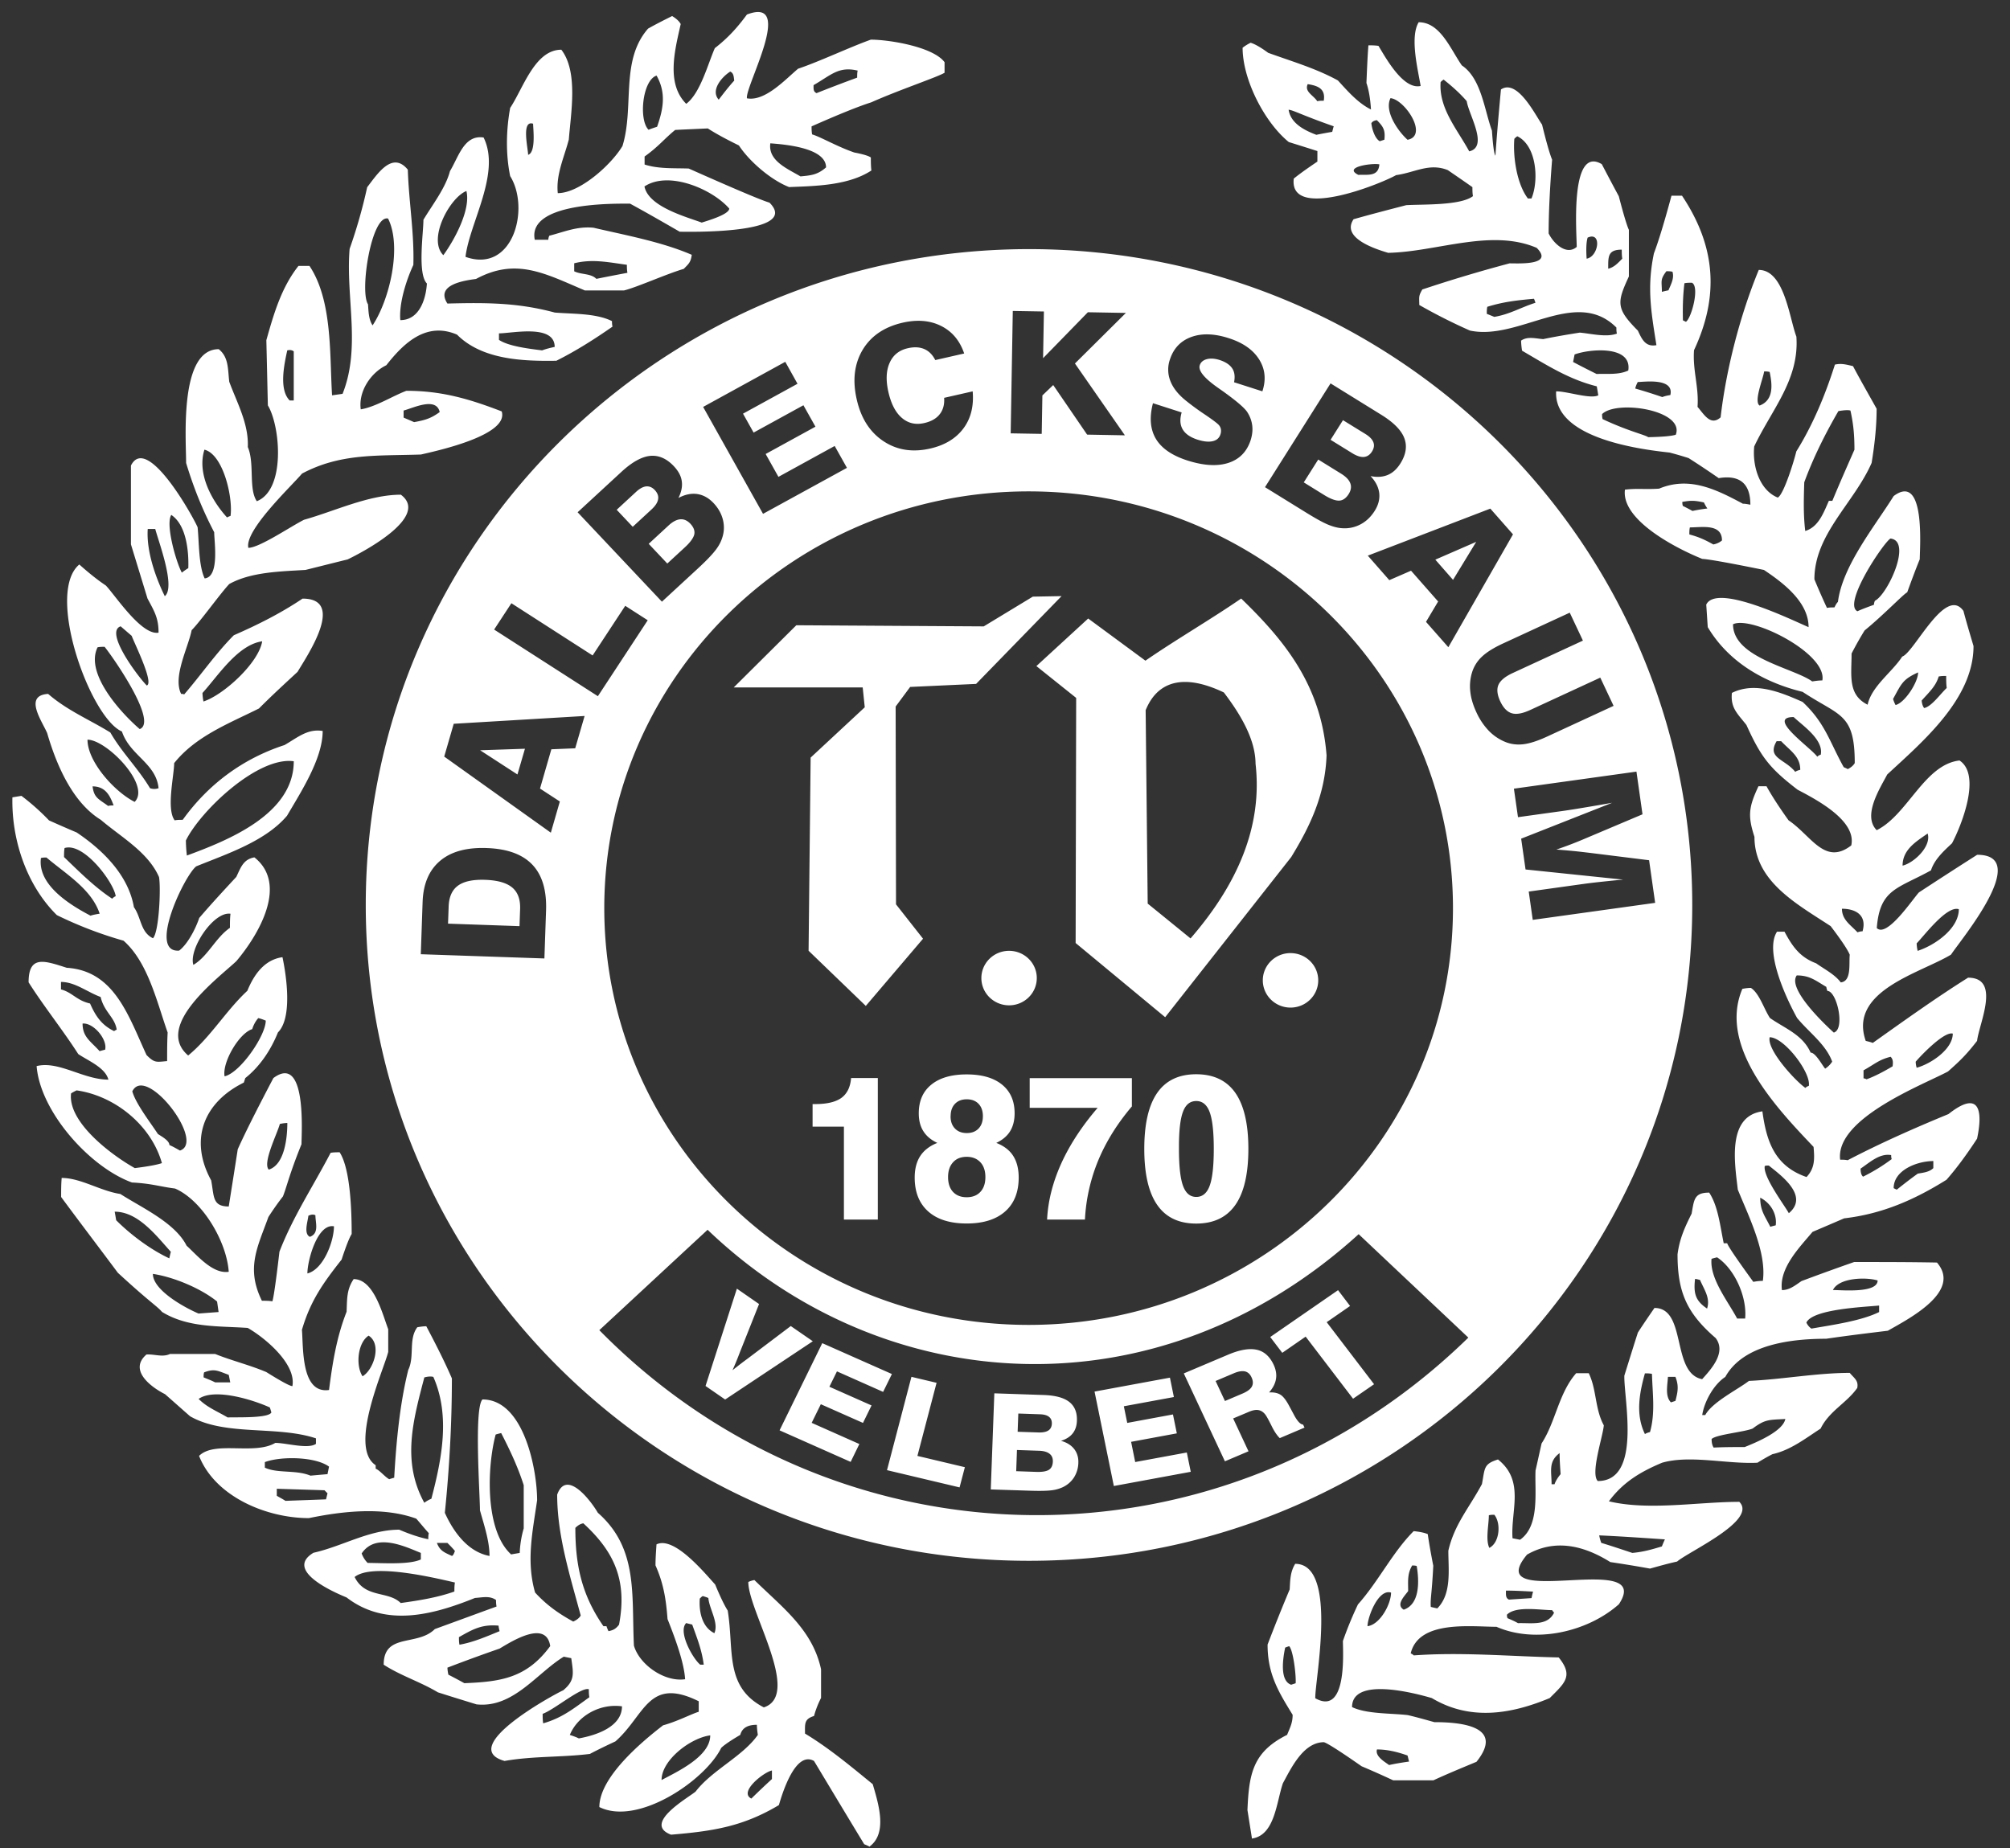
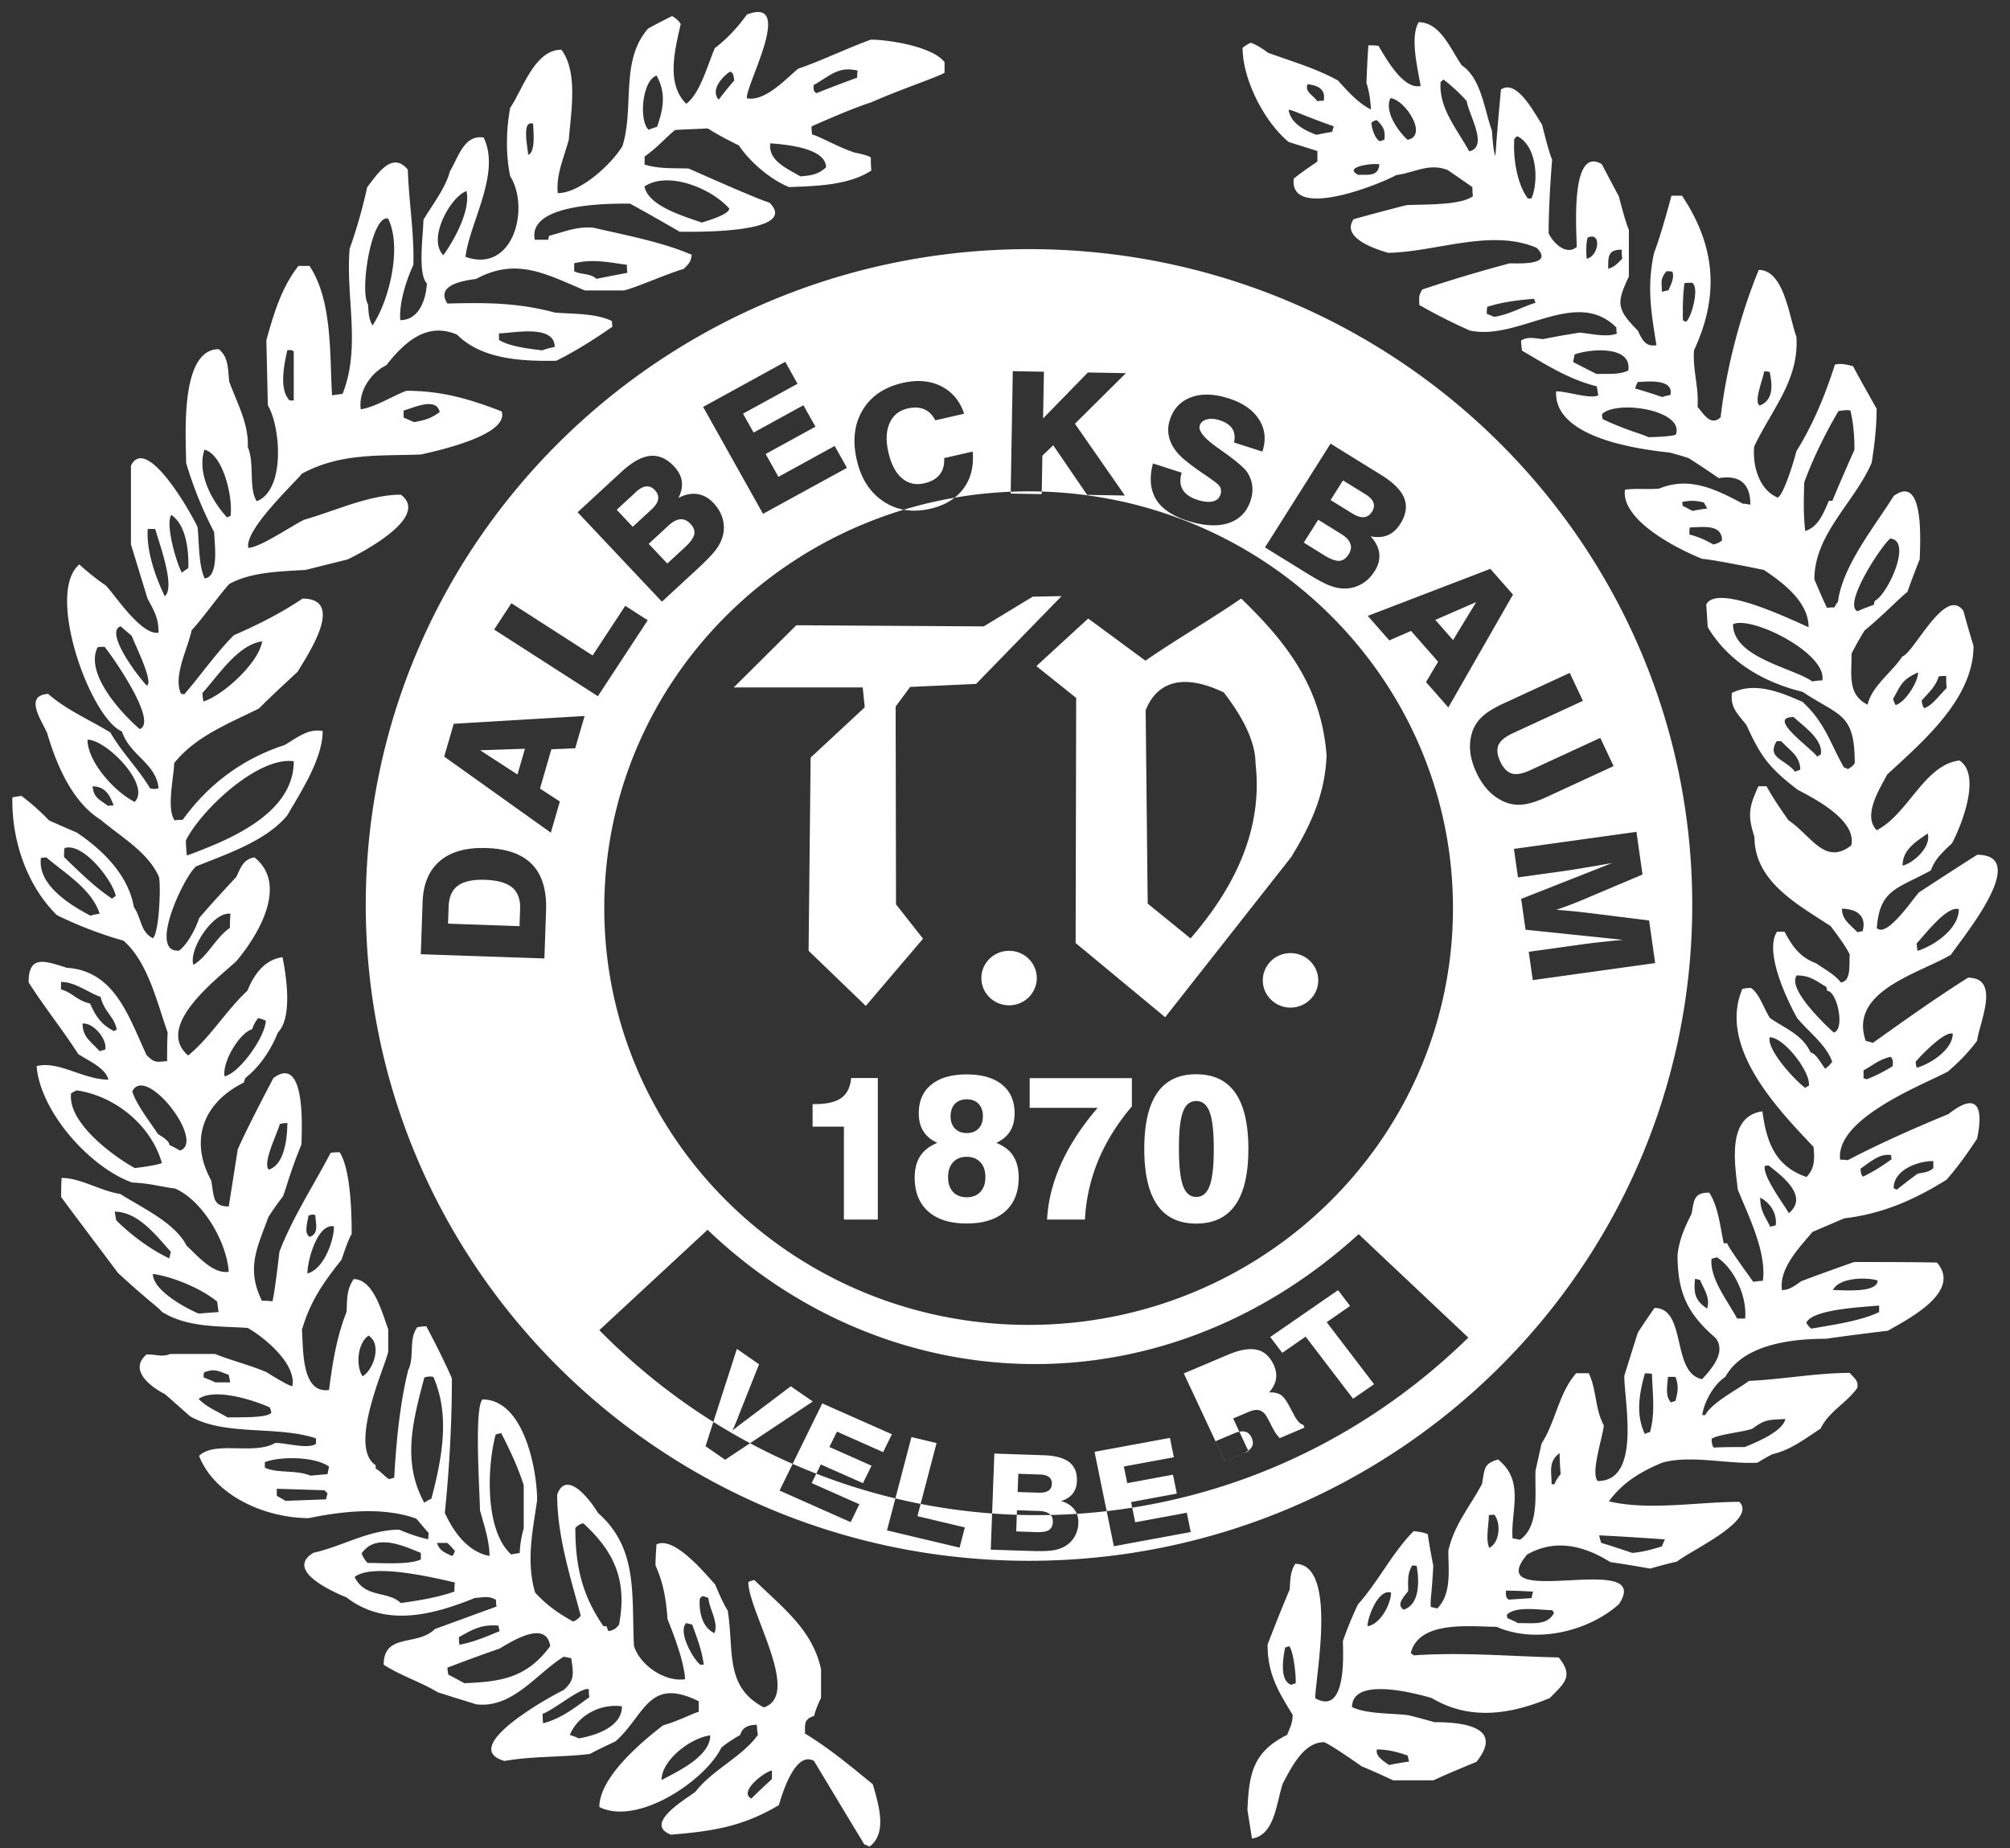
<svg xmlns="http://www.w3.org/2000/svg" width="162" height="149" fill="none">
  <rect width="100%" height="100%" fill="#333333" stroke="none" />
  <g id="Farbvariante=weiÃ">
-     <path id="Vector" fill-rule="evenodd" clip-rule="evenodd" d="M65.815 7.51c-.28-.122-.244-.366-.244-.647 1.415-.812 2.02-1.538 3.556-1.171-.042.158-.042.366-.042.567a121.85 121.85 0 00-3.276 1.25m-7.883.525c-.689-.768.281-1.86.928-2.263.28.122.28.402.323.726-.445.488-.848 1.013-1.25 1.537zm48.24.122c-.324-.488-1.05-.768-.769-1.372.811.122 1.458.366 1.293 1.336-.201 0-.366 0-.524.042v-.006zm-53.895 2.306c-.811-.811-.488-4.002.647-4.368.768 1.373.567 2.63.042 4.124-.244.08-.488.159-.689.244zm53.815.403c-.97-.366-2.062-.927-2.227-2.02.403.043 1.093.446 3.637 1.337-.043.122-.08.28-.122.445-.446.08-.891.159-1.294.244l.006-.006zm7.358.403c-.769-.69-1.897-2.306-1.373-3.356 1.172.122 3.075 3.032 1.373 3.356zm-2.227.122c-.403-.202-.647-1.013-.689-1.458.081-.135.229-.216.445-.244.525.524.689.811.604 1.574-.122.042-.244.079-.366.122l.006.006zm7.199.811c-.97-1.781-2.465-3.477-2.306-5.582a1.01 1.01 0 01.244-.201c.781.618 1.401 1.197 1.861 1.738.158 1.092 1.781 3.679.201 4.045zm-75.851.28c0-.487-.568-2.83.402-2.507 0 .403.244 2.306-.402 2.508zm66.913 1.617c-1.293-.646 1.172-.97 1.696-.848-.079 1.013-.927.812-1.696.848zm-44.963.122c-1.012-.604-2.63-1.25-2.428-2.666 1.013.08 4.49.324 4.49 1.94-.689.604-1.214.647-2.062.726zm58.629 1.782c-.891-1.171-1.214-3.355-1.092-4.814.079-.079.159-.164.244-.201 1.574.769 1.739 3.6 1.135 5.015h-.287zm-66.59 1.94c-1.336-.488-4.29-1.293-4.612-2.91 1.94-1.293 5.46.201 6.833 1.781 0 .488-1.861 1.013-2.227 1.135l.006-.006zm-20.822 2.63c-1.294-1.294.524-4.65 1.86-5.174.367 1.495-.97 3.96-1.86 5.173zm92.146.28c-.052-.78-.026-1.346.08-1.696 1.171-.525.89 1.537-.08 1.696zm1.739.811c0-.97-.043-1.537 1.092-1.537 0 .244 0 .488.043.726-.366.366-.647.69-1.135.811zm-81.556.812c-.445-.446-1.214-.324-1.781-.604v-.647c1.458-.366 2.752-.08 4.246.122 0 .201 0 .403.043.647-.848.159-1.696.323-2.508.488v-.006zm85.882 1.05c0-.849-.165-.97.366-1.66.158 0 .323 0 .488.043.158.524-.122 1.012-.324 1.494-.201.043-.366.08-.524.122h-.006zm-13.508 2.019c-.201-.08-.402-.165-.604-.244 0-.202 0-.403.043-.568 1.294-.402 2.386-.524 3.758-.646.043.079.08.2.122.323-1.171.366-2.062.927-3.312 1.135h-.007zm15.448.402c-.08-.043-.159-.08-.244-.122-.029-1.13.012-2.127.122-2.99.201-.042.402-.042.604-.042.646.323-.043 2.874-.488 3.154h.006zm-105.856.28c-.323-.487-.323-1.134-.366-1.695-.689-1.05.281-7.236 1.617-6.912 1.135 2.263.122 6.552-1.25 8.614v-.006zm13.666 2.02c-.97-.122-2.709-.323-3.477-.848v-.524c1.05 0 4.49-.77 4.49 1.092-.366.079-.69.158-1.013.28zm84.991 1.904a77.382 77.382 0 01-1.898-.97c.043-.202.08-.403.122-.604 1.172-.446 4.649-.769 4.326 1.293-.769.366-1.696.244-2.55.28zm5.295 1.86a42.942 42.942 0 00-2.184-.689c.043-.201.122-.366.201-.525.489 0 2.953-.366 2.63 1.05-.244.042-.445.079-.647.164zm-110.626.281c-.89-.89-.445-2.91-.201-4.045.215-.053.39-.026.524.08v3.959h-.323v.006zm118.466.403c-.488-.324.28-2.142.366-2.752.122 0 .28 0 .445.043.201.97.366 2.263-.811 2.709zM33.377 34.03c-.28-.122-.568-.244-.848-.366v-.568c.768-.2 2.63-1.134 2.91.122-.726.525-1.172.647-2.062.812zm99.467 1.214c-.28-.201-1.616-.488-3.678-1.458-.043-.165-.043-.28-.043-.403 1.171-1.171 6.674-.323 5.942 1.66-.325.11-1.067.176-2.227.2h.006zm3.557 5.942c-.28-.158-.524-.28-.768-.403-.043-.122-.043-.244-.043-.323.689-.122.97-.122 1.739.043.079.164.164.323.28.488a14.09 14.09 0 00-1.214.201l.006-.006zm-118.105.525c-1.251-1.373-2.429-3.557-1.819-5.46 1.495.366 2.307 3.8 2.105 5.338a1.82 1.82 0 00-.28.122h-.006zm127.202 1.092c-.159-1.294-.122-2.587-.08-3.923.726-1.983 1.696-3.923 2.752-5.74.484-.082.807-.096.97-.044.244 1.092.323 1.983.323 3.155-.604 1.372-1.214 2.751-1.781 4.124h-.281c-.445 1.012-.848 2.104-1.897 2.428h-.006zm-7.401 1.092c-.726-.403-1.171-.604-1.94-.812 0-.2 0-.402.043-.567.97 0 2.587-.323 2.587 1.05-.187.162-.417.27-.69.323v.006zM14.653 46.158c-.445-.811-1.336-3.88-.848-4.649 1.214.812 1.416 2.91 1.373 4.29a5.577 5.577 0 00-.525.365v-.006zm-1.372 1.904c-.769-1.574-1.495-3.68-1.373-5.418h.604c.28 1.05 1.66 4.692.769 5.418zm136.42 1.214c-1.214-.604 2.141-5.583 2.666-5.863 1.782.201-.244 4.527-1.251 5.015a.731.731 0 00-.079.323c-.445.165-.891.323-1.336.525zm-3.636 5.661c-1.495-1.092-6.388-1.897-6.388-4.612 1.458-.726 7.602 2.343 7.199 4.527-.28 0-.567.043-.811.08v.005zm-134.236.324c-.69-.69-3.435-4.326-2.105-4.771.28.244.567.488.89.768.202.568 1.819 3.801 1.215 4.003zm4.57 1.293a4.27 4.27 0 01-.08-.69c1.25-1.372 2.83-3.88 4.813-4.166-.28 1.739-3.111 4.325-4.728 4.85l-.006.006zm136.377.28a2.551 2.551 0 01-.201-.487c.689-1.251.768-1.574 2.019-2.142 0 .812-1.092 2.465-1.818 2.63zm2.306.245c-.11-.135-.177-.336-.201-.604.567-.647 1.134-1.135 1.372-1.94.202-.043.403-.043.604-.043 0 .323 0 .647.043.97-.488.445-1.214 1.495-1.818 1.617zm-143.82 1.696c-1.416-1.214-4.448-4.448-3.399-6.59.165-.042.366-.042.568-.042.689.848 4.325 6.064 2.83 6.632zm135.206 2.227c-.568-.77-4.125-3.197-1.904-3.197.726.69 2.428 1.818 2.184 3.032a.61.61 0 00-.28.164zm-1.782 1.214c-.848-1.05-2.306-1.093-1.495-2.465h.366c.726.769 1.538 1.214 1.538 2.306-.165.043-.281.08-.403.165l-.006-.006zM10.853 64.644c-1.617-.812-3.801-3.234-3.801-5.015 1.537 0 5.137 3.679 3.8 5.015zm-2.142.323c-.769-.567-1.135-.647-1.25-1.574 1.049 0 1.415.769 1.696 1.537-.16 0-.324 0-.446.043v-.006zm6.351 4.002a11.49 11.49 0 01-.08-1.214c1.172-2.385 5.784-6.79 8.695-6.387 0 4.288-5.339 6.387-8.615 7.601zm138.281.812c0-1.294 1.092-1.94 2.02-2.587.323 1.05-1.135 2.385-2.02 2.587zM9.041 72.447c-1.373-.891-2.71-2.227-3.88-3.356 0-.244 0-.488.042-.726 1.538-.488 3.96 2.752 4.124 3.88a.737.737 0 00-.28.202H9.04zM7.3 73.819c-1.616-.848-4.288-2.464-4.001-4.648.122-.043.28-.043.445-.043 1.574 1.336 3.636 2.55 4.289 4.527-.244.042-.488.079-.726.158l-.006.006zm142.406 1.336c-.567-.604-1.251-1.012-1.251-1.897 1.172 0 2.02.567 1.66 1.818-.165 0-.281.043-.403.08h-.006zm4.85 1.495a2.977 2.977 0 01-.079-.604c.567-.567 2.428-3.075 3.398-2.751 0 1.574-1.94 2.91-3.313 3.355h-.006zm-138.97 1.135c-.403-1.25 1.616-4.326 2.99-4.124-.044.366-.044.726-.044 1.135-1.17.81-1.781 2.306-2.952 2.989h.006zm-6.388 5.338c-1.012-.488-1.494-1.214-1.94-2.227-1.092-.244-1.415-.89-2.343-1.135v-.603c1.135 0 2.105.811 3.197 1.214.28 1.214 1.135 1.616 1.294 2.63-.08.042-.165.078-.202.121H9.2zm138.605.122c-.848-.769-3.758-3.557-2.99-4.612 1.05 0 1.495.403 2.386.927 0 .08.042.201.079.323.769 0 1.458 3.075.525 3.356v.006zM8.028 84.74c-.726-.812-1.373-1.135-1.373-2.227.89-.08 2.02 1.293 1.818 2.105-.164.043-.323.08-.445.122zm146.45 1.336a1.885 1.885 0 01-.079-.488c.445-.525 2.306-2.465 2.989-2.264 0 1.251-1.739 2.428-2.91 2.752zm-136.378.69c-.201-1.136 1.172-3.478 2.227-3.802.11-.35.273-.646.488-.89.201.042.403.122.604.201 0 1.214-2.062 4.203-3.313 4.49H18.1zm132.339.243a.543.543 0 00-.244-.079v-.647c.891-.488 1.214-.848 2.184-1.092.202.202.202.446.159.769-.809.484-1.511.834-2.105 1.05h.006zm-4.935.69c-.848-.604-3.112-3.075-2.874-4.082 1.172 0 3.356 2.874 3.154 3.923a.61.61 0 00-.28.165v-.006zM14.501 92.75c-.28-.159-.567-.323-.848-.445 0-.366-.69-.726-.928-.89-.604-.928-1.78-2.429-2.062-3.436 1.092-2.22 5.943 4.082 3.844 4.771H14.5zm-3.636 1.416c-1.818-1.013-5.418-3.68-5.137-6.022.122-.08.28-.165.445-.244 3.112.445 6.022 2.83 6.876 5.863-.378.134-1.106.268-2.184.403zm10.798.122c-.524-.525.69-2.91.89-3.68a2.93 2.93 0 01.605-.079c0 1.135-.201 3.356-1.495 3.759zm128.496.567c-.135-.106-.202-.321-.202-.647.769-.524 1.538-1.25 2.465-1.092 0 .08 0 .201.043.324a14.64 14.64 0 01-2.306 1.415zm2.708 1.05c-.079-.043-.164-.08-.244-.123 0-1.458 1.904-2.184 3.197-2.184v.568c-.323.323-.811.366-1.251.445-.567.403-1.134.848-1.696 1.293h-.006zm-8.693 1.897c-.324-.604-2.105-2.953-1.94-3.801.079-.043.201-.043.323-.043.891.726 3.313 2.428 1.617 3.844zm-1.495 1.092c-.445-.891-.811-1.294-.811-2.343.811.403 1.372 1.293 1.25 2.227-.158.042-.323.08-.445.122l.006-.006zm-117.703.811c-.525-.244-.165-1.25-.122-1.696.216-.11.405-.124.567-.043 0 .604.324 1.459-.445 1.74zm-11.323 1.739c-1.495-.69-3.112-1.898-4.289-3.075-.043-.244-.08-.488-.122-.69 1.897 0 3.355 1.94 4.527 3.234-.043.159-.08.323-.122.525l.006.006zm11.122 1.214c0-1.049.811-4.045 2.141-3.8 0 1.213-.848 3.477-2.141 3.8zm122.955 1.336c.489-1.013 2.709-1.049 3.6-.769 0 1.05-2.91.769-3.6.769zm-10.145 1.495c-.97-.647-1.092-1.251-.97-2.386.122 0 .244.043.402.08.324.768.848 1.458.568 2.306zm-121.583.402c-1.05-.445-3.68-1.86-3.68-3.197 1.66.245 3.881 1.172 5.174 2.227.043.281.08.568.122.848-.567.043-1.092.08-1.616.122zm124.005.403c-.726-1.373-2.227-3.233-2.062-4.814.122-.042.28-.079.445-.122 1.415.928 2.428 3.197 2.264 4.936h-.647zm5.985.811a1.209 1.209 0 01-.403-.488c.525-1.092 4.649-1.25 5.863-1.372v.524c-1.458.726-3.844 1.05-5.46 1.336zm-116.77 3.844c-.567-.848-.402-2.709.488-3.276 1.092.689.403 2.751-.488 3.276zm-11.884.488c-.324-.165-.647-.281-.928-.403 0-.164 0-.28.043-.402.848-.324 1.092-.122 1.983.201.043.201.08.403.122.604h-1.22zm117.337 1.617c-.488-.488-.281-1.373-.244-2.062h.604c.28.726.201 1.171 0 1.94-.122.042-.244.079-.366.122h.006zM18.35 114.268c-.89-.525-1.659-.812-2.342-1.495 1.25-.891 4.325.043 5.74.689.043.122.08.244.123.403-.244.488-2.91.366-3.52.403zm114.226 1.336c-.769-1.574-.445-3.313 0-4.893.165 0 .366 0 .567.043.043 1.574.281 3.154-.158 4.691-.165.043-.281.08-.403.159h-.006zm5.54 1.092c-.11-.163-.165-.393-.165-.69.366-.366 2.666-.567 3.313-.848 1.012-.768 1.336-.689 2.629-.768-.201 1.012-2.385 1.903-3.276 2.263-.848 0-1.696 0-2.508.043h.007zm-113.091 2.263c-1.172-.488-2.666-.164-3.679-.646v-.446c1.293-.488 4.081-.445 5.174.366-.043.202-.08.403-.123.604-.488.043-.927.08-1.372.122zm100.029.69c0-1.05-.281-1.818.646-2.508 0 .568.043 1.135.08 1.696-.244.297-.407.568-.488.812h-.244.006zm-102.055 1.336c-.244-.159-.488-.281-.69-.403v-.567c1.252.042 2.551.079 3.844.122.08.079.159.164.244.244-.042.164-.079.323-.122.488-1.092.043-2.184.079-3.276.122v-.006zm11.201.164c-1.818-3.312-.927-6.588 0-10.109.297-.081.54-.095.726-.042 1.373 3.111.69 6.589-.158 9.822a2.569 2.569 0 00-.568.323v.006zm85.839 3.637c-.323-.647-.043-1.861-.043-2.63.122-.043.281-.043.446-.043.567.726.402 2.264-.403 2.666v.007zm11.524.402c-.848-.28-1.696-.567-2.507-.811a3.798 3.798 0 01-.165-.604c1.739.079 3.52.201 5.296.323-.08.165-.165.366-.244.568-.812.244-1.495.445-2.386.524h.006zm-90.365.122c-2.141-1.94-1.94-7.077-1.25-9.663.121-.043.28-.08.445-.122.726 1.415 1.336 2.708 1.818 4.203v3.477a8.386 8.386 0 00-.324 1.983c-.244.043-.488.08-.689.122zm-4.77.122c-.605-.28-.97-.402-1.215-1.049h.848c.202.201.403.403.604.647-.081.244-.163.378-.244.402h.006zm-6.791.568a2.108 2.108 0 01-.488-.769c1.135-1.696 3.477-.567 4.77-.043v.525c-.927.445-3.153.281-4.288.281l.006.006zm91.982 2.952c-.281-.122-.244-.402-.244-.726.726 0 1.458.043 2.184.08a9.864 9.864 0 00-.122.524c-.604.043-1.214.08-1.818.122zm-89.316.281c-1.013-1.013-2.873-.366-3.721-2.105 1.415-1.134 6.35.043 8.083.446-.043.244-.043.488-.043.726-1.372.488-2.873.726-4.325.927l.006.006zm80.824.525c-.647-.403.079-1.092.366-1.495 0-.811-.08-1.373.323-2.062.122 0 .244 0 .366.043.201 1.171.281 3.074-1.049 3.52l-.006-.006zm9.218 1.092c-.281-.165-.567-.281-.848-.403-.043-.122-.043-.201-.043-.281.726-.726 2.666-.366 3.636-.366.043.043.08.122.165.202-.525 1.092-1.818.811-2.91.848zm-12.128.244c0-.69.848-3.032 1.897-2.709 0 .927-.891 2.587-1.897 2.709zm-61.173.402a3.097 3.097 0 01-.165-.402h-.244c-1.739-2.508-2.264-4.893-2.264-7.925.216-.216.432-.338.647-.366 2.465 2.263 3.557 4.569 2.874 8.169-.281.366-.488.445-.848.524zm8.529.159c-1.013-.488-1.251-1.781-1.172-2.788.08-.079.159-.165.244-.201.122.042.28.079.446.158.079.891.848 1.983.488 2.831h-.006zm-20.542.927c-.042-.201-.042-.402-.042-.604 1.134-.646 1.86-1.049 3.196-.927 0 .122.043.281.08.445-1.093.446-2.105.891-3.234 1.092v-.006zm19.407 1.617c-.604-.488-1.818-2.666-1.135-3.355.159.042.323.079.488.122.403 1.134.769 2.019.928 3.233h-.281zm-19.004 1.495a42.09 42.09 0 00-1.294-.69 2.927 2.927 0 01-.079-.567 135.137 135.137 0 014.204-1.537c1.012-.604 3.758-2.343 4.081-.202-1.897 2.587-4.002 2.874-6.912 2.99v.006zm66.633.122c-.97-.324-.647-2.227-.488-2.99.079-.042.201-.079.323-.122.324.324.568 2.307.525 2.99-.122.043-.244.079-.366.122h.006zm-60.288 3.111c-.043-.28-.043-.524-.043-.768.927-.324 3.111-2.185 3.722-1.983 0 .201 0 .402.042.646-1.293.928-2.184 1.66-3.721 2.105zm2.873 1.214c-.244-.122-.488-.201-.726-.28.647-1.574 2.465-2.55 4.204-2.306 0 1.659-2.105 2.342-3.478 2.586zm65.297 2.142c-.323-.244-1.135-.69-.97-1.251.848 0 1.66.201 2.465.488.043.165.079.323.122.488-.567.079-1.092.165-1.617.281v-.006zm-58.629 1.214c0-1.617 2.343-3.398 3.923-3.6 0 1.696-2.63 2.91-3.923 3.6zm7.236 1.494c-1.05-.524 1.013-2.141 1.66-2.263v.689a60.84 60.84 0 00-1.66 1.574zm40.351 3.234l-.366-2.306c.122-2.953.445-4.692 3.196-6.064.245-.604.446-.97.446-1.617-1.172-1.898-2.02-3.313-2.02-5.662a146.073 146.073 0 011.782-4.447c.043-.769.043-1.416.445-2.062 3.478 0 1.58 9.383 1.617 10.835 2.587 1.458 2.227-3.758 2.227-4.612a29.19 29.19 0 011.214-2.953c1.659-1.861 2.788-4.204 4.49-5.906.513.053.891.134 1.135.244.122.848.28 1.696.445 2.55-.122 2.386-.244 2.587-.201 3.313.158.043.323.079.524.122 1.172-1.171.891-3.111.891-4.649.488-2.141 1.696-3.477 2.709-5.375.244-1.293.122-1.616 1.293-1.982 2.184 1.738 1.013 4.124 1.172 6.351.201.042.402.079.604.122 1.616-1.135 1.171-3.88 1.25-5.583.165-.726.324-1.458.488-2.184 1.135-1.738 1.373-4.045 2.788-5.661h1.013c.647 1.336.488 2.873 1.214 4.203-.079.928-1.092 3.88-.488 4.49 3.557 0 2.105-6.552 2.142-8.492.366-1.171.726-2.343 1.092-3.477.445-.69.89-1.336 1.336-1.983 2.629 0 1.336 5.259 3.843 5.741.812-.891 1.94-2.184 1.092-3.313-2.342-2.019-3.075-3.722-3.075-6.754.165-1.25.568-2.141 1.135-3.276.202-1.134.202-1.696 1.416-1.696.726 1.092.89 2.752 1.171 4.082h.281c.052.215.754 1.252 2.104 3.111.244-.043.488-.079.769-.079.323-2.306-1.171-5.26-2.019-7.358-.244-2.105-.891-5.905 1.982-6.308.324 2.385.971 4.405 3.557 5.295.69-.726.647-1.494.568-2.428-2.874-3.032-7.724-8.047-5.741-12.738a3.39 3.39 0 01.689-.08c.69.446 1.05 1.697 1.538 2.429 1.214.848 2.629 1.336 3.276 2.788.402 0 .927 1.012 1.171 1.293a1.88 1.88 0 00.567-.567c-.524-1.416-1.86-2.343-2.83-3.52-.812-1.459-2.666-5.339-1.617-6.955h.604c.647 1.214 1.251 2.062 2.55 2.55.689.488 1.495.89 1.983 1.537.891-.08.647-1.537.726-2.227-.163-.402-.675-1.171-1.538-2.306-2.708-1.781-6.143-3.6-6.143-7.199-.567-1.738-.445-2.428.323-4.081h.647c.431.78 1.025 1.698 1.781 2.751 1.818 1.214 2.91 3.68 5.052 2.02.445-2.02-2.874-3.722-4.326-4.49-2.263-1.74-2.952-2.63-4.124-5.217-.726-.927-1.293-1.372-1.171-2.587 1.861-.927 3.959-.042 5.698.727 1.818 1.696 2.184 3.233 3.313 5.258.079.043.201.08.323.16.269-.135.458-.298.567-.489 0-4.045-1.214-3.758-4.203-5.74-3.154-.77-5.985-2.429-7.644-5.217-.043-.604-.08-1.214-.122-1.818.848-1.739 6.912 1.25 8.248 1.818 0-2.02-2.019-3.557-3.599-4.612-2.778-.566-4.436-.862-4.973-.891-2.019-.811-6.552-3.111-6.229-5.582 1.092-.122 1.495 0 2.752-.08 2.428-1.012 4.569.043 6.753 1.214.202 0 .403.043.604.08 0-1.66-.811-2.428-2.55-2.142a78.58 78.58 0 00-2.428-1.616 27.62 27.62 0 00-1.537-.446c-2.63-.28-9.341-1.214-9.139-4.935.927 0 2.751.646 3.398.323-.043-.244-.079-.488-.122-.726-2.263-.567-4.002-1.696-6.022-2.873a5.789 5.789 0 01-.079-.812c.525-.366 1.171-.165 1.782-.122.97-.201 1.94-.366 2.952-.524.891.079 2.142.402 2.99.079-.043-.159-.043-.323-.043-.488-3.276-3.276-7.846 1.092-11.805.244a44.705 44.705 0 01-4.081-2.062c0-.647-.08-.69.244-1.25a119.19 119.19 0 017.034-2.106c.768 0 3.599.165 2.184-1.25-3.679-1.574-8.047.323-11.97.402-1.092-.323-3.801-1.214-2.788-2.709 1.415-.402 2.831-.768 4.246-1.134 1.336-.08 4.368.042 5.375-.726-.043-.244-.043-.488-.043-.726-.689-.488-1.336-.928-1.982-1.373-1.495-.604-2.667.201-4.167.403-1.458.811-8.651 3.636-8.249.28.604-.488 1.251-.927 1.904-1.372v-.848a359.27 359.27 0 00-2.306-.726c-1.94-1.574-3.722-5.015-3.722-7.602a3.68 3.68 0 01.647-.403c.35.106.821.377 1.415.812 1.898.69 3.844 1.25 5.619 2.227.812.89 1.617 1.818 2.666 2.342-.053-.862-.175-1.576-.366-2.141.043-1.013.079-2.02.159-3.032.244 0 .524 0 .811.043.568.927 1.983 3.556 3.398 3.233-.201-1.25-.89-3.923-.158-5.137 1.738 0 2.55 2.141 3.477 3.478 1.574 1.049 1.818 3.6 2.428 5.259.082 1.212.175 1.885.281 2.019.122-1.782.281-3.557.445-5.338 1.336-.891 2.788 2.104 3.313 2.83.35 1.428.62 2.372.811 2.831-.187 2.371-.28 4.352-.28 5.942.366.77 1.415 1.818 2.263 1.092 0-1.134-.567-8.205 2.02-6.674.445.848.89 1.696 1.372 2.587.379 1.456.649 2.359.812 2.709v3.758c-.97 2.104-1.05 2.586.726 4.368.323.69.604 1.336 1.494 1.171-.445-2.788-.768-4.691-.201-7.4.378-.997.85-2.546 1.415-4.649h.848c2.752 4.124 2.99 8.127.97 12.452-.122 1.617.403 2.99.281 4.57.525.603 1.049 1.573 1.861.847.445-3.88 1.574-8.248 3.075-11.884 2.062 0 2.464 3.88 3.032 5.375.244 3.477-1.983 5.863-3.398 8.852-.159 1.538.402 3.52 1.897 4.124.488-.244 1.336-3.032 1.495-3.721 1.336-2.142 2.342-4.57 3.111-6.998.525-.122.927 0 1.458.122.604 1.135 1.251 2.264 1.904 3.435 0 1.458-.165 2.91-.403 4.368-1.415 3.234-4.612 5.741-4.612 9.383a53.15 53.15 0 001.012 2.306c.202-.042.403-.042.604-.042.08-.165.159-.324.281-.446.366-2.91 2.953-6.064 4.49-8.529 2.587-1.94 2.105 4.204 2.105 5.094-.366.891-.689 1.782-1.013 2.666-.28.123-1.897 1.819-3.434 3.075a26.42 26.42 0 00-1.05 1.861c0 1.782-.323 3.313 1.294 4.124.323-1.494 1.982-2.63 2.788-3.88.97-.323 3.477-5.74 4.935-3.679.244.928.525 1.861.812 2.831 0 4.289-4.167 7.76-6.955 10.353-.568 1.092-2.02 3.313-.848 4.49 2.507-1.25 3.843-5.295 6.674-5.618 1.781 1.17.165 5.216-.604 6.674-.647.604-1.415 1.293-1.696 2.184-2.709 1.495-4.124 1.495-4.368 4.649.811.811 2.873-2.306 3.398-2.874a435.6 435.6 0 014.692-3.032c4.447 0-1.373 6.912-2.105 8.047-2.465 1.495-8.291 2.91-6.876 6.955.159.043.366.08.567.165 2.508-1.782 5.095-3.636 7.681-5.26 2.666 0 .891 3.68.726 5.095-.848 1.092-1.336 1.574-2.342 2.465-1.94 1.05-9.097 3.758-8.694 7.113.201 0 .403 0 .604.043 2.629-1.373 5.375-2.587 8.126-3.721 2.508-1.983 2.788-.281 2.306 1.982-.862 1.322-1.683 2.426-2.464 3.313-2.587 1.617-5.174 2.752-8.249 3.111-.848.367-1.696.727-2.55 1.093-1.013 1.214-2.709 2.91-2.464 4.691.603 0 1.049-.366 1.574-.726a193.48 193.48 0 014.246-1.537c2.226 0 4.447 0 6.674.042 2.019 2.343-2.263 4.527-3.959 5.497-1.66.202-3.313.403-4.973.647-2.788 0-6.674.445-8.126 3.075-.927.604-1.696 1.982-1.861 3.075h.244c.568-1.05 2.63-2.063 3.521-2.752 2.666-.122 5.496-.647 8.126-.647.323.403.726.604.604 1.214-.848 1.214-2.264 1.861-2.953 3.277-1.251.811-2.428 1.738-3.88 2.062-.403.201-.812.445-1.214.689-2.465.122-5.418-.647-7.681 0-1.739.726-3.154 1.574-4.289 3.111 3.197.769 7.199.043 10.512.043 1.494 1.495-4.082 4.002-5.015 4.814-.726.158-1.458.366-2.184.567a98.696 98.696 0 00-3.197-.525c-2.141-1.336-4.448-1.897-6.711-.604-3.88 4.649 10.353-.445 7.4 4.003-2.507 2.226-6.711 3.196-9.865 1.818-2.019 0-6.265-.568-6.912 2.141.079.043.165.079.244.165 3.88-.281 7.76.079 11.683.164 1.214 1.495.488 2.063-.726 3.277-3.197 1.336-6.467 1.818-9.499 0-1.372-.403-6.43-1.739-6.43.726 1.171.567 3.154.488 4.49.646.69.159 1.416.366 2.142.568 2.263 0 5.661.366 3.398 3.196-1.172.489-2.343.97-3.478 1.495h-3.233a71.66 71.66 0 00-2.55-1.135c-1.7-1.187-2.711-1.834-3.032-1.94-1.66 0-2.63 2.062-3.313 3.313-.525 1.537-.647 4.167-2.465 4.448l-.024.018zm-30.81.647a4.27 4.27 0 00-.445-.202c-1.373-2.263-2.709-4.49-4.045-6.711-1.494-.848-2.55 2.587-2.83 3.557-2.91 1.739-5.339 2.105-8.694 2.386-2.343-.891 1.415-2.99 1.983-3.478 1.336-1.739 3.8-2.831 5.015-4.569a5.703 5.703 0 01-.08-.812c-.604 0-1.171.165-1.336.812-.78.459-1.293.809-1.537 1.049-1.294 2.629-6.711 6.308-9.822 4.771 0-2.386 3.355-5.216 5.136-6.589 1.172-.323 2.306-.927 2.874-1.092v-.848c-4.082-2.02-4.326 1.135-6.711 3.233-.69.324-1.373.647-2.062 1.013-2.264.281-4.612.165-6.876.567-3.88-1.092 4.002-5.374 4.728-5.698.97-.811.812-1.372.647-2.587-.201-.042-.403-.079-.604-.122-2.184 1.337-4.081 4.167-7.034 3.844-1.05-.323-2.105-.647-3.112-.97-1.415-.848-2.989-1.336-4.368-2.227 0-2.587 2.709-1.458 4.124-2.873 1.66-.604 3.313-1.214 4.973-1.818-.043-.202-.043-.366-.043-.525-.525-.366-1.092-.201-1.696-.165-3.398 1.373-7.2 2.386-10.353-.043-1.092-.445-5.015-2.184-2.666-3.599 2.342-.525 4.49-1.861 6.912-1.861.89.379 1.672.635 2.343.769 0-.165 0-.323.042-.488-.366-.403-.69-.812-1.012-1.171-2.667-.971-5.943-.604-8.651-.043-3.435 0-7.56-1.739-8.853-5.015 1.251-1.251 4.448-.043 6.144-1.049.89 0 2.63.524 3.276.079v-.445c-3.154-1.05-7.321-.159-10.146-1.782-.689-.604-1.372-1.214-2.019-1.781-1.135-.568-2.953-1.94-1.495-3.197.647-.043 1.294.244 1.898-.043h3.636c1.293.525 2.788.891 4.124 1.458 1.212.757 1.913 1.135 2.105 1.135.323-1.781-2.184-3.88-3.6-4.692-2.342-.164-4.813 0-6.912-1.293-.366-.445-.97-.769-3.557-3.154-1.537-2.062-3.075-4.081-4.57-6.107 0-.525 0-1.05.043-1.537 1.538 0 3.112 1.049 4.729 1.293 1.696 1.092 4.404 2.306 5.338 4.167.848.769 2.104 2.306 3.398 2.105-.165-2.428-2.105-5.741-4.326-6.711-1.25-.159-1.86-.403-3.477-.488-3.435-1.251-7.4-5.741-7.681-9.383 1.781-.446 3.758 1.092 5.784 1.092-.244-.97-1.66-1.538-2.429-2.062-1.214-1.898-2.83-3.923-4.002-5.784 0-2.227 1.294-1.739 3.075-1.171 3.844.244 4.972 3.88 6.43 7.034.647.647.77.567 1.66.488 0-.769 0-1.537.042-2.306-.848-2.386-1.574-5.662-3.556-7.4A32.034 32.034 0 014.58 73.77C2.134 71.355.92 67.677 1 64.278c.244-.043.488-.08.726-.122a18.349 18.349 0 012.227 1.982c.726.324 1.458.647 2.226.97 2.105 1.416 4.167 3.435 4.613 6.022.604.848.524 2.02 1.537 2.507.488-.488.647-4.044.488-4.935-.89-2.02-3.032-3.197-4.691-4.612-2.307-1.416-3.6-4.49-4.326-6.998-.445-1.013-1.897-3.032.08-3.154C5.416 57.274 7.191 58 8.893 59.049c.928 1.617 2.227 2.874 3.197 4.49a.998.998 0 00.69 0c-.202-2.019-2.307-2.629-2.953-4.57-2.55-1.091-6.187-11.157-3.435-13.464.78.7 1.495 1.265 2.141 1.697.769.81 2.874 4.044 4.246 3.8 0-1.171-.323-1.696-.89-2.751l-1.336-4.368v-6.351c1.293-2.587 5.014 4.124 5.374 4.972.122 1.214.08 3.111.568 4.124 1.214-.122.769-2.953.769-3.721-.97-1.861-1.66-3.6-2.264-5.583 0-1.94-.567-9.175 2.63-9.175.811.646.726 1.616.848 2.63.646 1.738 1.574 3.397 1.494 5.258.568 1.336.043 3.355.726 4.368 2.343-.927 1.898-6.064.891-7.724-.043-1.78-.08-3.52-.122-5.258.604-2.142 1.214-4.246 2.587-5.985h.89c1.861 2.788 1.617 7.156 1.819 10.432.28-.043.567-.08.848-.122 1.494-3.758.244-7.76.567-11.683a41.42 41.42 0 001.415-4.972c.812-1.05 2.02-2.953 3.276-1.415.08 2.586.525 5.094.446 7.68-.568 1.215-1.172 3.112-1.05 4.448 1.538 0 2.063-1.696 2.142-2.953-.769-.769-.28-4.081-.28-5.137.725-1.214 1.78-2.55 2.14-3.923.69-1.134 1.135-2.952 2.71-2.708 1.415 2.873-1.135 6.875-1.459 9.62 3.844 1.373 5.216-3.922 3.6-6.509-.366-1.781-.324-3.721 0-5.497 1.049-1.574 1.983-4.691 4.124-4.691 1.372 1.781.769 5.094.604 7.235-.366 1.416-1.05 2.831-.89 4.326 1.78 0 4.325-2.306 5.215-3.801.97-3.154-.201-6.876 2.062-9.462.647-.366 1.294-.69 1.94-1.013.35.215.58.431.69.647-.445 2.019-1.214 4.77.445 6.43 1.135-.848 1.739-3.197 2.306-4.49 1.05-.812 1.818-1.66 2.587-2.71 3.923-1.494-.165 5.784 0 6.754 1.458.281 3.111-1.537 4.124-2.385 1.696-.567 4.167-1.739 5.863-2.343 1.458 0 5.015.568 5.942 1.818v.848c-.488.324-3.636 1.373-5.905 2.386-1.025.325-2.63.972-4.814 1.94 0 .201 0 .402.043.646.69.202 1.983.97 3.398 1.459.7.134 1.145.268 1.336.402 0 .324 0 .69.043 1.05-1.861 1.214-4.49 1.25-6.632 1.336-1.458-.568-3.197-2.062-4.045-3.356-1.049-.512-1.885-.97-2.507-1.372-.89.042-1.782.079-2.63.122-.89.726-1.336 1.336-2.464 2.141v.647c1.135.366 2.385.28 3.556.323 3.694 1.643 5.863 2.56 6.51 2.751 2.587 2.587-6.79 2.343-7.236 2.343-1.335-.768-2.666-1.537-4.002-2.263-1.293 0-8.29-.122-7.68 2.91h1.092c0-.122.042-.244.079-.324 1.25-.323 2.227-.768 3.557-.646 2.586.604 5.496 1.135 7.925 2.184-.08.604-.245.726-.647 1.135-1.373.402-3.8 1.494-4.814 1.738H47.14c-3.233-1.372-5.54-2.666-8.773-.927-.89.122-3.313.445-2.306 1.983 3.111-.08 5.662-.08 8.651.726 1.415.122 3.313.042 4.612.69 0 .121 0 .28.043.445-1.458 1.012-2.91 1.94-4.527 2.751-2.709.043-5.985-.08-8.004-2.105-2.428-1.05-4.246.604-5.698 2.465-1.25.604-2.264 2.105-2.062 3.557 1.214-.202 2.507-1.05 3.678-1.495 2.831 0 5.052.647 7.681 1.66.604 1.903-5.094 3.154-6.51 3.477-3.52.122-6.466-.122-9.583 1.537-.812.97-4.65 4.57-4.326 5.985.89 0 3.435-1.738 4.49-2.263 2.465-.69 5.216-2.02 7.803-2.02 2.386 1.782-3.111 4.65-4.289 5.217-1.134.28-2.263.567-3.398.848-2.02.122-4.405.164-6.143 1.135-.726.768-2.343 3.032-3.032 3.721-.281 1.415-1.538 3.758-.848 5.137.079 0 .164 0 .243.043 1.337-1.538 2.55-3.313 4.003-4.771 1.94-.848 3.8-1.782 5.54-2.953 3.477 0 .444 4.49-.404 5.906-1.049.97-2.104 1.94-3.11 2.952-2.429 1.214-5.095 2.227-6.834 4.405 0 .97-.647 3.722.043 4.612.201-.042.402-.042.647-.042 2.062-2.874 4.85-4.936 8.205-6.028 1.05-.604 1.86-1.336 3.075-1.135 0 2.227-1.739 4.893-2.873 6.833-1.74 2.062-4.85 3.075-7.322 4.082-.97.768-3.922 6.997-1.372 6.79.69-.525 1.336-1.782 1.617-2.63.97-1.134 1.982-2.226 2.989-3.312.366-.77.567-1.416 1.458-1.574 2.752 2.184.323 6.265-1.458 8.37-1.415 1.336-6.674 5.216-3.88 7.602 1.818-1.495 3.032-3.6 4.77-5.217.525-1.293 1.373-2.507 2.831-2.708.324 1.537.812 4.892-.366 6.064-.567 1.415-1.458 2.751-2.629 3.679-.043.122-.08.244-.122.366-3.276 1.616-4.405 4.648-2.63 7.882.245 1.293.08 2.105 1.416 2.105.244-1.538.488-3.075.726-4.612.54-1.213 1.499-3.126 2.873-5.741 2.71-2.02 2.264 4.49 2.264 5.338-.97 2.385-1.214 3.52-1.495 4.203a23.067 23.067 0 00-1.171 1.66c-.891 2.464-1.818 4.124-.525 6.753.28 0 .567 0 .848.043.11-.378.299-1.712.567-4.002 1.093-2.83 2.71-5.259 4.125-7.968.244-.043.488-.043.726-.043.89 1.373.97 4.893.97 6.59-.188.296-.458.984-.812 2.061-1.494 1.898-2.507 3.313-3.197 5.662.122 1.458-.079 5.173 2.184 4.85.281-2.184.604-4.246 1.416-6.308.043-1.049 0-1.782.567-2.63 1.617 0 2.306 2.752 2.788 4.045v1.818c-.323 1.373-3.233 7.681-1.012 9.139v.281c.323.122.726.647 1.092.848.122-.043.244-.079.402-.122.159-2.831.446-5.942 1.135-8.694.525-1.092 0-2.464.726-3.434.244-.043.488-.08.726-.08.915 1.725 1.602 3.126 2.062 4.204 0 3.599-.201 7.235-.567 10.835.69 1.537 1.86 3.154 3.6 3.477 0-1.214-.446-2.507-.77-3.679 0-1.25-.488-8.248.202-8.937 3.355 0 4.405 5.698 4.405 8.126-.366 2.55-.891 4.893-.165 7.437.927 1.013 1.897 1.696 3.075 2.343.297-.135.498-.297.604-.488-.848-3.155-1.898-6.431-1.898-9.743.769-2.142 2.788.604 3.276 1.458 3.277 2.873 2.71 6.631 2.91 10.713.446 1.537 2.465 2.953 4.125 2.708-.08-1.415-.891-3.52-1.416-4.85-.122-1.616-.323-2.873-.97-4.325 0-.568.043-1.135.08-1.696 1.415-.69 3.843 2.263 4.728 3.233.402.972.74 1.674 1.013 2.105.524 3.197-.281 6.144 2.91 7.803 3.074-1.013-1.251-7.76-1.251-10.109.165-.079.323-.122.488-.159 2.263 2.221 4.692 4.002 5.375 7.199v2.306a7.53 7.53 0 00-.568 1.458c-.811.244-.726.647-.726 1.416 1.94 1.171 3.68 2.629 5.46 4.081.446 1.538 1.215 3.923-.243 5.015v.025zm38.954-36.117l-3.819-5.003-1.885 1.306-.97-1.275 5.466-3.777.97 1.275-1.885 1.306 3.819 5.002-1.69 1.166h-.006zM98.723 117.8l-3.313-7.083 3.563-1.507c.945-.402 1.714-.531 2.312-.402.598.128 1.049.536 1.367 1.207.183.397.25.781.189 1.141-.055.366-.238.726-.556 1.092.385-.018.69.043.922.19.232.146.476.469.738.976.079.14.177.329.305.567.287.561.549.848.775.86l.116.244-1.995.848c-.214-.207-.433-.524-.647-.958-.214-.433-.36-.695-.427-.805-.159-.262-.354-.421-.58-.482-.225-.061-.5-.018-.829.122l-1.275.537 1.238 2.648-1.897.805h-.006zm0-4.856l1.421-.604c.384-.165.635-.348.751-.561.115-.214.109-.464-.031-.757-.122-.262-.299-.415-.531-.47-.238-.048-.53 0-.89.153l-1.47.622.756 1.617h-.006zm-8.95 6.851l-1.556-7.614 6.076-1.122.318 1.562-4.033.744.275 1.342 3.684-.683.312 1.525-3.685.683.33 1.629 4.16-.769.317 1.556-6.21 1.147h.012zm-9.92.281l.287-7.754 3.953.134c.945.03 1.641.213 2.08.555.44.342.647.848.623 1.519-.013.415-.129.757-.342 1.025-.208.268-.525.464-.94.598.47.128.824.354 1.062.659.238.311.354.683.335 1.128a2.297 2.297 0 01-.353 1.166c-.22.341-.525.604-.91.787a2.98 2.98 0 01-.933.25c-.36.043-.921.055-1.672.03l-3.184-.103-.006.006zm2.056-1.477l1.574.055c.494.019.848-.036 1.05-.164.2-.123.31-.342.323-.653.012-.281-.074-.494-.263-.641-.183-.146-.464-.232-.842-.244l-1.787-.061-.061 1.708h.006zm.116-3.178l1.671.055c.354.012.623-.043.8-.159.176-.116.274-.305.28-.555.006-.238-.067-.415-.226-.543-.158-.128-.396-.195-.713-.207l-1.764-.061-.054 1.47h.006zm-10.536 3.099l1.97-7.528 2.026.482-1.544 5.893 3.825.909-.427 1.629-5.856-1.391.006.006zm-8.658-3.215l3.441-7.028 5.613 2.489-.708 1.44-3.721-1.654-.61 1.239 3.398 1.507-.69 1.409-3.398-1.507-.738 1.501 3.844 1.708-.702 1.44-5.729-2.544zm-5.966-3.581l2.526-7.84 1.787 1.239-1.537 3.868c-.025.067-.067.17-.122.317a24.25 24.25 0 01-.482 1.153c.128-.104.287-.226.464-.366.183-.141.42-.324.72-.543l3.513-2.654 1.776 1.226-7.065 4.698-1.58-1.092v-.006zm65.163-48.148l9.865-1.373.488 3.441-4.619 1.953a30.715 30.715 0 01-2.324.89c.415.03.848.067 1.306.11.457.043.945.104 1.47.165l4.698.585.488 3.435-9.865 1.373-.324-2.282 4.375-.61c.311-.043.744-.098 1.299-.159.555-.06 1.202-.128 1.934-.195l-7.864-.817-.354-2.483 7.333-2.892c-.872.152-1.653.287-2.355.403a63.38 63.38 0 01-1.635.256l-3.599.5-.329-2.3h.012zm4.49-14.184l1.061 2.25-5.643 2.606c-.622.287-1.006.604-1.165.958-.153.354-.104.799.146 1.336.251.53.562.848.934.958.372.11.866.018 1.488-.269l5.638-2.605 1.073 2.276-5.362 2.477c-.757.348-1.391.555-1.91.616-.518.06-1.013 0-1.482-.195a3.918 3.918 0 01-1.306-.891 5.342 5.342 0 01-.988-1.47c-.275-.586-.446-1.153-.501-1.69a3.82 3.82 0 01.147-1.562 2.91 2.91 0 01.805-1.263c.385-.36.946-.708 1.696-1.055l5.363-2.477h.006zm-6.406-8.395l1.83 2.08-5.21 9.097-1.8-2.044.977-1.641-2.184-2.483-1.751.762-1.733-1.976 9.871-3.789v-.006zm-4.429 4.118l1.427 1.629 1.867-3.063-3.294 1.434zm-13.727-5.845l5.283-8.364 4.1 2.538c.982.61 1.599 1.232 1.843 1.873.244.64.14 1.324-.318 2.05-.286.451-.622.757-1.019.921-.396.165-.854.195-1.384.092.408.427.64.884.701 1.366.055.482-.067.964-.372 1.446-.299.47-.671.83-1.129 1.074a2.71 2.71 0 01-1.464.317c-.354-.018-.738-.116-1.153-.287-.415-.17-1.007-.5-1.787-.982l-3.307-2.044h.006zm3.124-.384l1.635 1.013c.512.317.921.47 1.22.457.293-.012.549-.189.762-.524.19-.305.238-.592.135-.867-.098-.274-.342-.53-.732-.774l-1.855-1.147-1.165 1.842zm2.165-3.429l1.739 1.074c.366.226.683.33.946.305.262-.024.482-.17.653-.445.158-.256.195-.5.109-.732-.085-.232-.292-.452-.622-.66l-1.83-1.128-1.001 1.586h.006zm-14.337-2.959l2.331.75c-.159.544-.134.995.08 1.361.213.366.61.641 1.189.83.494.159.903.201 1.226.128.324-.073.537-.256.629-.549a.864.864 0 00.036-.427.71.71 0 00-.183-.348c-.146-.152-.524-.433-1.147-.854a20.73 20.73 0 01-1.55-1.14c-.591-.489-.994-1.007-1.201-1.562a2.49 2.49 0 01-.025-1.709c.293-.897.867-1.5 1.72-1.812.855-.31 1.862-.28 3.027.098 1.141.366 1.952.933 2.44 1.708.488.775.574 1.63.263 2.575l-2.282-.732c.091-.452.043-.83-.147-1.117-.195-.293-.53-.518-1.018-.677-.39-.122-.733-.146-1.032-.067-.292.08-.488.244-.567.488-.134.415.317.994 1.355 1.739.189.134.335.238.433.305l.085.06c1.074.77 1.721 1.325 1.946 1.66.226.348.36.708.409 1.092.049.385 0 .781-.128 1.19-.305.933-.91 1.543-1.8 1.83-.89.287-1.989.22-3.294-.195-1.233-.397-2.08-.976-2.538-1.739-.458-.769-.543-1.726-.238-2.886h-.019zm-11.45 2.429l.17-9.86 2.508.043-.067 3.765 3.611-3.704 3.063.055-4.106 4.076 4.026 5.79-3.044-.056-2.733-3.996-.873.836-.054 3.1-2.508-.043.006-.006zm-3.063-3.38c.103 1.19-.147 2.19-.75 2.995-.605.806-1.495 1.349-2.679 1.617-1.421.323-2.672.128-3.758-.592-1.086-.72-1.8-1.824-2.148-3.325-.366-1.555-.207-2.898.458-4.026.671-1.129 1.75-1.861 3.233-2.203 1.178-.268 2.209-.183 3.1.263.89.445 1.507 1.183 1.86 2.22l-2.33.531c-.22-.433-.519-.732-.89-.89-.373-.16-.818-.184-1.337-.062-.695.159-1.183.556-1.458 1.19-.28.635-.305 1.428-.085 2.373.22.94.58 1.63 1.085 2.056.507.433 1.105.568 1.8.409.562-.128.976-.366 1.245-.714.274-.348.39-.787.354-1.318l2.306-.524h-.006zM61.502 41.43l-4.832-8.626 6.62-3.637.987 1.77-4.392 2.41.854 1.525 4.014-2.203.97 1.727-4.014 2.202 1.031 1.843 4.533-2.49.988 1.764-6.766 3.709.007.006zm-8.151 7.077l-6.797-7.211 3.539-3.264c.848-.781 1.617-1.208 2.3-1.281.69-.067 1.33.207 1.922.836.366.39.58.793.634 1.208.061.42-.03.866-.268 1.348.525-.28 1.03-.385 1.513-.317.488.073.927.317 1.318.732.378.402.634.854.756 1.354.122.5.098.995-.073 1.483-.11.335-.299.677-.58 1.024-.274.348-.744.836-1.421 1.459l-2.85 2.63h.007zm.433-3.08l1.41-1.3c.445-.41.695-.763.762-1.044.06-.286-.043-.573-.317-.866-.25-.262-.519-.378-.812-.354-.293.025-.61.19-.945.5l-1.599 1.477 1.501 1.592v-.006zm-2.788-2.96l1.5-1.385c.318-.293.501-.567.544-.83.049-.256-.043-.506-.263-.744-.207-.22-.433-.317-.689-.299-.25.025-.519.165-.805.427l-1.58 1.459 1.287 1.366.006.006zm-2.813 13.654l-8.358-5.369 1.391-2.123 6.547 4.21 2.629-4.002 1.812 1.165-4.02 6.125v-.006zM35.8 61l.769-2.653 10.548-.629-.757 2.605-1.922.08-.915 3.166 1.599 1.043-.726 2.514-8.59-6.132-.006.007zm5.905 1.434l.604-2.074-3.611.122 3.007 1.952zm2.166 14.831l-9.956-.341.146-4.21c.049-1.458.519-2.562 1.403-3.313.885-.75 2.136-1.092 3.746-1.037 1.666.055 2.892.5 3.691 1.336.793.83 1.165 2.062 1.11 3.685l-.134 3.88h-.006zm-2-2.605l.048-1.372c.03-.781-.183-1.36-.635-1.74-.451-.377-1.17-.585-2.165-.621-.995-.037-1.733.122-2.209.47-.476.347-.726.914-.75 1.69l-.05 1.372 5.76.201zm50.355 17.955c0-2.007.348-3.514 1.044-4.515.695-1 1.744-1.5 3.141-1.5 1.398 0 2.453.5 3.154 1.5.696 1 1.05 2.508 1.05 4.515 0 2.007-.348 3.52-1.05 4.52-.701 1.001-1.75 1.502-3.154 1.502-1.403 0-2.446-.5-3.141-1.501-.696-1-1.044-2.508-1.044-4.521zm2.794 0c0 1.39.11 2.385.33 2.983.22.598.573.891 1.067.891.495 0 .86-.299 1.08-.903.22-.598.33-1.592.33-2.971s-.11-2.361-.33-2.959c-.22-.598-.58-.897-1.08-.897-.5 0-.854.287-1.067.854-.22.568-.33 1.513-.33 2.831v.171zM84.392 98.32c.073-1.5.457-3.007 1.135-4.514.683-1.507 1.659-3.008 2.94-4.497H82.99v-2.397h8.236v2.281c-1.172 1.38-2.075 2.825-2.71 4.35a14.361 14.361 0 00-1.073 4.771h-3.056l.006.006zm-8.846-6.186c-.5-.232-.873-.543-1.123-.94-.25-.39-.372-.872-.372-1.445 0-.995.335-1.764 1.013-2.313.677-.549 1.623-.823 2.849-.823 1.226 0 2.172.274 2.849.823.677.55 1.013 1.318 1.013 2.313 0 .573-.123 1.055-.367 1.452-.243.39-.616.701-1.11.933.61.238 1.068.586 1.36 1.043.293.458.446 1.043.446 1.751 0 1.178-.366 2.093-1.092 2.733-.732.647-1.763.97-3.1.97-1.335 0-2.373-.323-3.099-.97-.725-.646-1.091-1.555-1.091-2.733 0-.701.152-1.281.45-1.739.3-.457.757-.811 1.374-1.055zm1.067-2.147c0 .414.116.744.354.988.232.244.55.366.952.366.403 0 .72-.122.952-.366.231-.244.347-.574.347-.995 0-.42-.116-.75-.347-.994-.232-.244-.55-.366-.952-.366-.403 0-.72.122-.952.366-.232.244-.348.573-.348.994l-.006.007zm-.201 4.904c0 .507.134.903.396 1.19.269.287.635.433 1.105.433s.842-.146 1.104-.433c.268-.287.403-.683.403-1.19 0-.506-.135-.909-.403-1.195-.275-.293-.64-.44-1.104-.44-.464 0-.836.147-1.098.44-.269.293-.403.69-.403 1.195zm-8.395 3.423v-7.492h-2.525v-1.818h.22c.945 0 1.646-.17 2.104-.5.457-.336.72-.866.78-1.598h2.154v11.408h-2.733zm35.995-21.48c1.232 0 2.233.981 2.233 2.195 0 1.215-1.001 2.197-2.233 2.197-1.232 0-2.233-.983-2.233-2.197s1.001-2.196 2.233-2.196zm-22.683-.184c1.233 0 2.233.982 2.233 2.196 0 1.215-1 2.197-2.233 2.197-1.232 0-2.233-.983-2.233-2.197s1-2.196 2.233-2.196zM48.3 107.234c2.91-2.697 5.82-5.4 8.73-8.096 14.252 13.653 36.294 15.069 52.474.354 2.946 2.782 5.893 5.557 8.84 8.339-19.822 19.358-50.759 18.998-70.037-.597H48.3zm44.036-49.997l.165 15.606c1.153.934 2.3 1.867 3.453 2.807 3.794-4.38 5.814-9.03 5.24-14.081-.012-1.843-1.049-3.77-2.556-5.747-4.6-2.196-5.893.464-6.296 1.415h-.006zm-8.803-3.544l4.172-3.832 4.613 3.399c2.428-1.678 5.29-3.338 7.717-5.01 3.411 3.307 6.449 6.92 6.882 12.648-.116 3.215-1.367 5.771-2.849 8.193L93.91 82.001l-7.217-5.98.043-19.76-3.203-2.562v-.006zm-24.398 1.726l5.046-5.015 15.105.092 3.954-2.398 2.318-.042-6.888 7.077-5.314.244-1.17 1.58.03 15.947 2.178 2.77-4.613 5.417-4.612-4.447.165-15.57 4.362-4.056-.165-1.599H59.134zm23.77-15.807c18.881 0 34.2 15.045 34.2 33.597 0 18.553-15.313 33.597-34.2 33.597-18.889 0-34.202-15.044-34.202-33.597 0-18.552 15.313-33.597 34.201-33.597zm.03-19.529c29.515 0 53.455 23.678 53.455 52.87 0 29.192-23.94 52.87-53.455 52.87-29.516 0-53.456-23.678-53.456-52.87 0-29.192 23.964-52.87 53.48-52.87h-.024z" fill="#fff" />
+     <path id="Vector" fill-rule="evenodd" clip-rule="evenodd" d="M65.815 7.51c-.28-.122-.244-.366-.244-.647 1.415-.812 2.02-1.538 3.556-1.171-.042.158-.042.366-.042.567a121.85 121.85 0 00-3.276 1.25m-7.883.525c-.689-.768.281-1.86.928-2.263.28.122.28.402.323.726-.445.488-.848 1.013-1.25 1.537zm48.24.122c-.324-.488-1.05-.768-.769-1.372.811.122 1.458.366 1.293 1.336-.201 0-.366 0-.524.042v-.006zm-53.895 2.306c-.811-.811-.488-4.002.647-4.368.768 1.373.567 2.63.042 4.124-.244.08-.488.159-.689.244zm53.815.403c-.97-.366-2.062-.927-2.227-2.02.403.043 1.093.446 3.637 1.337-.043.122-.08.28-.122.445-.446.08-.891.159-1.294.244l.006-.006zm7.358.403c-.769-.69-1.897-2.306-1.373-3.356 1.172.122 3.075 3.032 1.373 3.356zm-2.227.122c-.403-.202-.647-1.013-.689-1.458.081-.135.229-.216.445-.244.525.524.689.811.604 1.574-.122.042-.244.079-.366.122l.006.006zm7.199.811c-.97-1.781-2.465-3.477-2.306-5.582a1.01 1.01 0 01.244-.201c.781.618 1.401 1.197 1.861 1.738.158 1.092 1.781 3.679.201 4.045zm-75.851.28c0-.487-.568-2.83.402-2.507 0 .403.244 2.306-.402 2.508zm66.913 1.617c-1.293-.646 1.172-.97 1.696-.848-.079 1.013-.927.812-1.696.848zm-44.963.122c-1.012-.604-2.63-1.25-2.428-2.666 1.013.08 4.49.324 4.49 1.94-.689.604-1.214.647-2.062.726zm58.629 1.782c-.891-1.171-1.214-3.355-1.092-4.814.079-.079.159-.164.244-.201 1.574.769 1.739 3.6 1.135 5.015h-.287zm-66.59 1.94c-1.336-.488-4.29-1.293-4.612-2.91 1.94-1.293 5.46.201 6.833 1.781 0 .488-1.861 1.013-2.227 1.135l.006-.006zm-20.822 2.63c-1.294-1.294.524-4.65 1.86-5.174.367 1.495-.97 3.96-1.86 5.173zm92.146.28c-.052-.78-.026-1.346.08-1.696 1.171-.525.89 1.537-.08 1.696zm1.739.811c0-.97-.043-1.537 1.092-1.537 0 .244 0 .488.043.726-.366.366-.647.69-1.135.811zm-81.556.812c-.445-.446-1.214-.324-1.781-.604v-.647c1.458-.366 2.752-.08 4.246.122 0 .201 0 .403.043.647-.848.159-1.696.323-2.508.488v-.006zm85.882 1.05c0-.849-.165-.97.366-1.66.158 0 .323 0 .488.043.158.524-.122 1.012-.324 1.494-.201.043-.366.08-.524.122h-.006zm-13.508 2.019c-.201-.08-.402-.165-.604-.244 0-.202 0-.403.043-.568 1.294-.402 2.386-.524 3.758-.646.043.079.08.2.122.323-1.171.366-2.062.927-3.312 1.135h-.007zm15.448.402c-.08-.043-.159-.08-.244-.122-.029-1.13.012-2.127.122-2.99.201-.042.402-.042.604-.042.646.323-.043 2.874-.488 3.154h.006zm-105.856.28c-.323-.487-.323-1.134-.366-1.695-.689-1.05.281-7.236 1.617-6.912 1.135 2.263.122 6.552-1.25 8.614v-.006zm13.666 2.02c-.97-.122-2.709-.323-3.477-.848v-.524c1.05 0 4.49-.77 4.49 1.092-.366.079-.69.158-1.013.28zm84.991 1.904a77.382 77.382 0 01-1.898-.97c.043-.202.08-.403.122-.604 1.172-.446 4.649-.769 4.326 1.293-.769.366-1.696.244-2.55.28zm5.295 1.86a42.942 42.942 0 00-2.184-.689c.043-.201.122-.366.201-.525.489 0 2.953-.366 2.63 1.05-.244.042-.445.079-.647.164zm-110.626.281c-.89-.89-.445-2.91-.201-4.045.215-.053.39-.026.524.08v3.959h-.323v.006zm118.466.403c-.488-.324.28-2.142.366-2.752.122 0 .28 0 .445.043.201.97.366 2.263-.811 2.709zM33.377 34.03c-.28-.122-.568-.244-.848-.366v-.568c.768-.2 2.63-1.134 2.91.122-.726.525-1.172.647-2.062.812zm99.467 1.214c-.28-.201-1.616-.488-3.678-1.458-.043-.165-.043-.28-.043-.403 1.171-1.171 6.674-.323 5.942 1.66-.325.11-1.067.176-2.227.2h.006zm3.557 5.942c-.28-.158-.524-.28-.768-.403-.043-.122-.043-.244-.043-.323.689-.122.97-.122 1.739.043.079.164.164.323.28.488a14.09 14.09 0 00-1.214.201l.006-.006zm-118.105.525c-1.251-1.373-2.429-3.557-1.819-5.46 1.495.366 2.307 3.8 2.105 5.338a1.82 1.82 0 00-.28.122h-.006zm127.202 1.092c-.159-1.294-.122-2.587-.08-3.923.726-1.983 1.696-3.923 2.752-5.74.484-.082.807-.096.97-.044.244 1.092.323 1.983.323 3.155-.604 1.372-1.214 2.751-1.781 4.124h-.281c-.445 1.012-.848 2.104-1.897 2.428h-.006zm-7.401 1.092c-.726-.403-1.171-.604-1.94-.812 0-.2 0-.402.043-.567.97 0 2.587-.323 2.587 1.05-.187.162-.417.27-.69.323v.006zM14.653 46.158c-.445-.811-1.336-3.88-.848-4.649 1.214.812 1.416 2.91 1.373 4.29a5.577 5.577 0 00-.525.365v-.006zm-1.372 1.904c-.769-1.574-1.495-3.68-1.373-5.418h.604c.28 1.05 1.66 4.692.769 5.418zm136.42 1.214c-1.214-.604 2.141-5.583 2.666-5.863 1.782.201-.244 4.527-1.251 5.015a.731.731 0 00-.079.323c-.445.165-.891.323-1.336.525zm-3.636 5.661c-1.495-1.092-6.388-1.897-6.388-4.612 1.458-.726 7.602 2.343 7.199 4.527-.28 0-.567.043-.811.08v.005zm-134.236.324c-.69-.69-3.435-4.326-2.105-4.771.28.244.567.488.89.768.202.568 1.819 3.801 1.215 4.003zm4.57 1.293a4.27 4.27 0 01-.08-.69c1.25-1.372 2.83-3.88 4.813-4.166-.28 1.739-3.111 4.325-4.728 4.85l-.006.006zm136.377.28a2.551 2.551 0 01-.201-.487c.689-1.251.768-1.574 2.019-2.142 0 .812-1.092 2.465-1.818 2.63zm2.306.245c-.11-.135-.177-.336-.201-.604.567-.647 1.134-1.135 1.372-1.94.202-.043.403-.043.604-.043 0 .323 0 .647.043.97-.488.445-1.214 1.495-1.818 1.617zm-143.82 1.696c-1.416-1.214-4.448-4.448-3.399-6.59.165-.042.366-.042.568-.042.689.848 4.325 6.064 2.83 6.632zm135.206 2.227c-.568-.77-4.125-3.197-1.904-3.197.726.69 2.428 1.818 2.184 3.032a.61.61 0 00-.28.164zm-1.782 1.214c-.848-1.05-2.306-1.093-1.495-2.465h.366c.726.769 1.538 1.214 1.538 2.306-.165.043-.281.08-.403.165l-.006-.006zM10.853 64.644c-1.617-.812-3.801-3.234-3.801-5.015 1.537 0 5.137 3.679 3.8 5.015zm-2.142.323c-.769-.567-1.135-.647-1.25-1.574 1.049 0 1.415.769 1.696 1.537-.16 0-.324 0-.446.043v-.006zm6.351 4.002a11.49 11.49 0 01-.08-1.214c1.172-2.385 5.784-6.79 8.695-6.387 0 4.288-5.339 6.387-8.615 7.601zm138.281.812c0-1.294 1.092-1.94 2.02-2.587.323 1.05-1.135 2.385-2.02 2.587zM9.041 72.447c-1.373-.891-2.71-2.227-3.88-3.356 0-.244 0-.488.042-.726 1.538-.488 3.96 2.752 4.124 3.88a.737.737 0 00-.28.202H9.04zM7.3 73.819c-1.616-.848-4.288-2.464-4.001-4.648.122-.043.28-.043.445-.043 1.574 1.336 3.636 2.55 4.289 4.527-.244.042-.488.079-.726.158l-.006.006zm142.406 1.336c-.567-.604-1.251-1.012-1.251-1.897 1.172 0 2.02.567 1.66 1.818-.165 0-.281.043-.403.08h-.006zm4.85 1.495a2.977 2.977 0 01-.079-.604c.567-.567 2.428-3.075 3.398-2.751 0 1.574-1.94 2.91-3.313 3.355h-.006zm-138.97 1.135c-.403-1.25 1.616-4.326 2.99-4.124-.044.366-.044.726-.044 1.135-1.17.81-1.781 2.306-2.952 2.989h.006zm-6.388 5.338c-1.012-.488-1.494-1.214-1.94-2.227-1.092-.244-1.415-.89-2.343-1.135v-.603c1.135 0 2.105.811 3.197 1.214.28 1.214 1.135 1.616 1.294 2.63-.08.042-.165.078-.202.121H9.2zm138.605.122c-.848-.769-3.758-3.557-2.99-4.612 1.05 0 1.495.403 2.386.927 0 .08.042.201.079.323.769 0 1.458 3.075.525 3.356v.006zM8.028 84.74c-.726-.812-1.373-1.135-1.373-2.227.89-.08 2.02 1.293 1.818 2.105-.164.043-.323.08-.445.122zm146.45 1.336a1.885 1.885 0 01-.079-.488c.445-.525 2.306-2.465 2.989-2.264 0 1.251-1.739 2.428-2.91 2.752zm-136.378.69c-.201-1.136 1.172-3.478 2.227-3.802.11-.35.273-.646.488-.89.201.042.403.122.604.201 0 1.214-2.062 4.203-3.313 4.49H18.1zm132.339.243a.543.543 0 00-.244-.079v-.647c.891-.488 1.214-.848 2.184-1.092.202.202.202.446.159.769-.809.484-1.511.834-2.105 1.05h.006zm-4.935.69c-.848-.604-3.112-3.075-2.874-4.082 1.172 0 3.356 2.874 3.154 3.923a.61.61 0 00-.28.165v-.006zM14.501 92.75c-.28-.159-.567-.323-.848-.445 0-.366-.69-.726-.928-.89-.604-.928-1.78-2.429-2.062-3.436 1.092-2.22 5.943 4.082 3.844 4.771H14.5zm-3.636 1.416c-1.818-1.013-5.418-3.68-5.137-6.022.122-.08.28-.165.445-.244 3.112.445 6.022 2.83 6.876 5.863-.378.134-1.106.268-2.184.403zm10.798.122c-.524-.525.69-2.91.89-3.68a2.93 2.93 0 01.605-.079c0 1.135-.201 3.356-1.495 3.759zm128.496.567c-.135-.106-.202-.321-.202-.647.769-.524 1.538-1.25 2.465-1.092 0 .08 0 .201.043.324a14.64 14.64 0 01-2.306 1.415zm2.708 1.05c-.079-.043-.164-.08-.244-.123 0-1.458 1.904-2.184 3.197-2.184v.568c-.323.323-.811.366-1.251.445-.567.403-1.134.848-1.696 1.293h-.006zm-8.693 1.897c-.324-.604-2.105-2.953-1.94-3.801.079-.043.201-.043.323-.043.891.726 3.313 2.428 1.617 3.844zm-1.495 1.092c-.445-.891-.811-1.294-.811-2.343.811.403 1.372 1.293 1.25 2.227-.158.042-.323.08-.445.122l.006-.006zm-117.703.811c-.525-.244-.165-1.25-.122-1.696.216-.11.405-.124.567-.043 0 .604.324 1.459-.445 1.74zm-11.323 1.739c-1.495-.69-3.112-1.898-4.289-3.075-.043-.244-.08-.488-.122-.69 1.897 0 3.355 1.94 4.527 3.234-.043.159-.08.323-.122.525l.006.006zm11.122 1.214c0-1.049.811-4.045 2.141-3.8 0 1.213-.848 3.477-2.141 3.8zm122.955 1.336c.489-1.013 2.709-1.049 3.6-.769 0 1.05-2.91.769-3.6.769zm-10.145 1.495c-.97-.647-1.092-1.251-.97-2.386.122 0 .244.043.402.08.324.768.848 1.458.568 2.306zm-121.583.402c-1.05-.445-3.68-1.86-3.68-3.197 1.66.245 3.881 1.172 5.174 2.227.043.281.08.568.122.848-.567.043-1.092.08-1.616.122zm124.005.403c-.726-1.373-2.227-3.233-2.062-4.814.122-.042.28-.079.445-.122 1.415.928 2.428 3.197 2.264 4.936h-.647zm5.985.811a1.209 1.209 0 01-.403-.488c.525-1.092 4.649-1.25 5.863-1.372v.524c-1.458.726-3.844 1.05-5.46 1.336zm-116.77 3.844c-.567-.848-.402-2.709.488-3.276 1.092.689.403 2.751-.488 3.276zm-11.884.488c-.324-.165-.647-.281-.928-.403 0-.164 0-.28.043-.402.848-.324 1.092-.122 1.983.201.043.201.08.403.122.604h-1.22zm117.337 1.617c-.488-.488-.281-1.373-.244-2.062h.604c.28.726.201 1.171 0 1.94-.122.042-.244.079-.366.122h.006zM18.35 114.268c-.89-.525-1.659-.812-2.342-1.495 1.25-.891 4.325.043 5.74.689.043.122.08.244.123.403-.244.488-2.91.366-3.52.403zm114.226 1.336c-.769-1.574-.445-3.313 0-4.893.165 0 .366 0 .567.043.043 1.574.281 3.154-.158 4.691-.165.043-.281.08-.403.159h-.006zm5.54 1.092c-.11-.163-.165-.393-.165-.69.366-.366 2.666-.567 3.313-.848 1.012-.768 1.336-.689 2.629-.768-.201 1.012-2.385 1.903-3.276 2.263-.848 0-1.696 0-2.508.043h.007zm-113.091 2.263c-1.172-.488-2.666-.164-3.679-.646v-.446c1.293-.488 4.081-.445 5.174.366-.043.202-.08.403-.123.604-.488.043-.927.08-1.372.122zm100.029.69c0-1.05-.281-1.818.646-2.508 0 .568.043 1.135.08 1.696-.244.297-.407.568-.488.812h-.244.006zm-102.055 1.336c-.244-.159-.488-.281-.69-.403v-.567c1.252.042 2.551.079 3.844.122.08.079.159.164.244.244-.042.164-.079.323-.122.488-1.092.043-2.184.079-3.276.122v-.006zm11.201.164c-1.818-3.312-.927-6.588 0-10.109.297-.081.54-.095.726-.042 1.373 3.111.69 6.589-.158 9.822a2.569 2.569 0 00-.568.323v.006zm85.839 3.637c-.323-.647-.043-1.861-.043-2.63.122-.043.281-.043.446-.043.567.726.402 2.264-.403 2.666v.007zm11.524.402c-.848-.28-1.696-.567-2.507-.811a3.798 3.798 0 01-.165-.604c1.739.079 3.52.201 5.296.323-.08.165-.165.366-.244.568-.812.244-1.495.445-2.386.524h.006zm-90.365.122c-2.141-1.94-1.94-7.077-1.25-9.663.121-.043.28-.08.445-.122.726 1.415 1.336 2.708 1.818 4.203v3.477a8.386 8.386 0 00-.324 1.983c-.244.043-.488.08-.689.122zm-4.77.122c-.605-.28-.97-.402-1.215-1.049h.848c.202.201.403.403.604.647-.081.244-.163.378-.244.402h.006zm-6.791.568a2.108 2.108 0 01-.488-.769c1.135-1.696 3.477-.567 4.77-.043v.525c-.927.445-3.153.281-4.288.281l.006.006zm91.982 2.952c-.281-.122-.244-.402-.244-.726.726 0 1.458.043 2.184.08a9.864 9.864 0 00-.122.524c-.604.043-1.214.08-1.818.122zm-89.316.281c-1.013-1.013-2.873-.366-3.721-2.105 1.415-1.134 6.35.043 8.083.446-.043.244-.043.488-.043.726-1.372.488-2.873.726-4.325.927l.006.006zm80.824.525c-.647-.403.079-1.092.366-1.495 0-.811-.08-1.373.323-2.062.122 0 .244 0 .366.043.201 1.171.281 3.074-1.049 3.52l-.006-.006zm9.218 1.092c-.281-.165-.567-.281-.848-.403-.043-.122-.043-.201-.043-.281.726-.726 2.666-.366 3.636-.366.043.043.08.122.165.202-.525 1.092-1.818.811-2.91.848zm-12.128.244c0-.69.848-3.032 1.897-2.709 0 .927-.891 2.587-1.897 2.709zm-61.173.402a3.097 3.097 0 01-.165-.402h-.244c-1.739-2.508-2.264-4.893-2.264-7.925.216-.216.432-.338.647-.366 2.465 2.263 3.557 4.569 2.874 8.169-.281.366-.488.445-.848.524zm8.529.159c-1.013-.488-1.251-1.781-1.172-2.788.08-.079.159-.165.244-.201.122.042.28.079.446.158.079.891.848 1.983.488 2.831h-.006zm-20.542.927c-.042-.201-.042-.402-.042-.604 1.134-.646 1.86-1.049 3.196-.927 0 .122.043.281.08.445-1.093.446-2.105.891-3.234 1.092v-.006zm19.407 1.617c-.604-.488-1.818-2.666-1.135-3.355.159.042.323.079.488.122.403 1.134.769 2.019.928 3.233h-.281zm-19.004 1.495a42.09 42.09 0 00-1.294-.69 2.927 2.927 0 01-.079-.567 135.137 135.137 0 014.204-1.537c1.012-.604 3.758-2.343 4.081-.202-1.897 2.587-4.002 2.874-6.912 2.99v.006zm66.633.122c-.97-.324-.647-2.227-.488-2.99.079-.042.201-.079.323-.122.324.324.568 2.307.525 2.99-.122.043-.244.079-.366.122h.006zm-60.288 3.111c-.043-.28-.043-.524-.043-.768.927-.324 3.111-2.185 3.722-1.983 0 .201 0 .402.042.646-1.293.928-2.184 1.66-3.721 2.105zm2.873 1.214c-.244-.122-.488-.201-.726-.28.647-1.574 2.465-2.55 4.204-2.306 0 1.659-2.105 2.342-3.478 2.586zm65.297 2.142c-.323-.244-1.135-.69-.97-1.251.848 0 1.66.201 2.465.488.043.165.079.323.122.488-.567.079-1.092.165-1.617.281v-.006zm-58.629 1.214c0-1.617 2.343-3.398 3.923-3.6 0 1.696-2.63 2.91-3.923 3.6zm7.236 1.494c-1.05-.524 1.013-2.141 1.66-2.263v.689a60.84 60.84 0 00-1.66 1.574zm40.351 3.234l-.366-2.306c.122-2.953.445-4.692 3.196-6.064.245-.604.446-.97.446-1.617-1.172-1.898-2.02-3.313-2.02-5.662a146.073 146.073 0 011.782-4.447c.043-.769.043-1.416.445-2.062 3.478 0 1.58 9.383 1.617 10.835 2.587 1.458 2.227-3.758 2.227-4.612a29.19 29.19 0 011.214-2.953c1.659-1.861 2.788-4.204 4.49-5.906.513.053.891.134 1.135.244.122.848.28 1.696.445 2.55-.122 2.386-.244 2.587-.201 3.313.158.043.323.079.524.122 1.172-1.171.891-3.111.891-4.649.488-2.141 1.696-3.477 2.709-5.375.244-1.293.122-1.616 1.293-1.982 2.184 1.738 1.013 4.124 1.172 6.351.201.042.402.079.604.122 1.616-1.135 1.171-3.88 1.25-5.583.165-.726.324-1.458.488-2.184 1.135-1.738 1.373-4.045 2.788-5.661h1.013c.647 1.336.488 2.873 1.214 4.203-.079.928-1.092 3.88-.488 4.49 3.557 0 2.105-6.552 2.142-8.492.366-1.171.726-2.343 1.092-3.477.445-.69.89-1.336 1.336-1.983 2.629 0 1.336 5.259 3.843 5.741.812-.891 1.94-2.184 1.092-3.313-2.342-2.019-3.075-3.722-3.075-6.754.165-1.25.568-2.141 1.135-3.276.202-1.134.202-1.696 1.416-1.696.726 1.092.89 2.752 1.171 4.082h.281c.052.215.754 1.252 2.104 3.111.244-.043.488-.079.769-.079.323-2.306-1.171-5.26-2.019-7.358-.244-2.105-.891-5.905 1.982-6.308.324 2.385.971 4.405 3.557 5.295.69-.726.647-1.494.568-2.428-2.874-3.032-7.724-8.047-5.741-12.738a3.39 3.39 0 01.689-.08c.69.446 1.05 1.697 1.538 2.429 1.214.848 2.629 1.336 3.276 2.788.402 0 .927 1.012 1.171 1.293a1.88 1.88 0 00.567-.567c-.524-1.416-1.86-2.343-2.83-3.52-.812-1.459-2.666-5.339-1.617-6.955h.604c.647 1.214 1.251 2.062 2.55 2.55.689.488 1.495.89 1.983 1.537.891-.08.647-1.537.726-2.227-.163-.402-.675-1.171-1.538-2.306-2.708-1.781-6.143-3.6-6.143-7.199-.567-1.738-.445-2.428.323-4.081h.647c.431.78 1.025 1.698 1.781 2.751 1.818 1.214 2.91 3.68 5.052 2.02.445-2.02-2.874-3.722-4.326-4.49-2.263-1.74-2.952-2.63-4.124-5.217-.726-.927-1.293-1.372-1.171-2.587 1.861-.927 3.959-.042 5.698.727 1.818 1.696 2.184 3.233 3.313 5.258.079.043.201.08.323.16.269-.135.458-.298.567-.489 0-4.045-1.214-3.758-4.203-5.74-3.154-.77-5.985-2.429-7.644-5.217-.043-.604-.08-1.214-.122-1.818.848-1.739 6.912 1.25 8.248 1.818 0-2.02-2.019-3.557-3.599-4.612-2.778-.566-4.436-.862-4.973-.891-2.019-.811-6.552-3.111-6.229-5.582 1.092-.122 1.495 0 2.752-.08 2.428-1.012 4.569.043 6.753 1.214.202 0 .403.043.604.08 0-1.66-.811-2.428-2.55-2.142a78.58 78.58 0 00-2.428-1.616 27.62 27.62 0 00-1.537-.446c-2.63-.28-9.341-1.214-9.139-4.935.927 0 2.751.646 3.398.323-.043-.244-.079-.488-.122-.726-2.263-.567-4.002-1.696-6.022-2.873a5.789 5.789 0 01-.079-.812c.525-.366 1.171-.165 1.782-.122.97-.201 1.94-.366 2.952-.524.891.079 2.142.402 2.99.079-.043-.159-.043-.323-.043-.488-3.276-3.276-7.846 1.092-11.805.244a44.705 44.705 0 01-4.081-2.062c0-.647-.08-.69.244-1.25a119.19 119.19 0 017.034-2.106c.768 0 3.599.165 2.184-1.25-3.679-1.574-8.047.323-11.97.402-1.092-.323-3.801-1.214-2.788-2.709 1.415-.402 2.831-.768 4.246-1.134 1.336-.08 4.368.042 5.375-.726-.043-.244-.043-.488-.043-.726-.689-.488-1.336-.928-1.982-1.373-1.495-.604-2.667.201-4.167.403-1.458.811-8.651 3.636-8.249.28.604-.488 1.251-.927 1.904-1.372v-.848a359.27 359.27 0 00-2.306-.726c-1.94-1.574-3.722-5.015-3.722-7.602a3.68 3.68 0 01.647-.403c.35.106.821.377 1.415.812 1.898.69 3.844 1.25 5.619 2.227.812.89 1.617 1.818 2.666 2.342-.053-.862-.175-1.576-.366-2.141.043-1.013.079-2.02.159-3.032.244 0 .524 0 .811.043.568.927 1.983 3.556 3.398 3.233-.201-1.25-.89-3.923-.158-5.137 1.738 0 2.55 2.141 3.477 3.478 1.574 1.049 1.818 3.6 2.428 5.259.082 1.212.175 1.885.281 2.019.122-1.782.281-3.557.445-5.338 1.336-.891 2.788 2.104 3.313 2.83.35 1.428.62 2.372.811 2.831-.187 2.371-.28 4.352-.28 5.942.366.77 1.415 1.818 2.263 1.092 0-1.134-.567-8.205 2.02-6.674.445.848.89 1.696 1.372 2.587.379 1.456.649 2.359.812 2.709v3.758c-.97 2.104-1.05 2.586.726 4.368.323.69.604 1.336 1.494 1.171-.445-2.788-.768-4.691-.201-7.4.378-.997.85-2.546 1.415-4.649h.848c2.752 4.124 2.99 8.127.97 12.452-.122 1.617.403 2.99.281 4.57.525.603 1.049 1.573 1.861.847.445-3.88 1.574-8.248 3.075-11.884 2.062 0 2.464 3.88 3.032 5.375.244 3.477-1.983 5.863-3.398 8.852-.159 1.538.402 3.52 1.897 4.124.488-.244 1.336-3.032 1.495-3.721 1.336-2.142 2.342-4.57 3.111-6.998.525-.122.927 0 1.458.122.604 1.135 1.251 2.264 1.904 3.435 0 1.458-.165 2.91-.403 4.368-1.415 3.234-4.612 5.741-4.612 9.383a53.15 53.15 0 001.012 2.306c.202-.042.403-.042.604-.042.08-.165.159-.324.281-.446.366-2.91 2.953-6.064 4.49-8.529 2.587-1.94 2.105 4.204 2.105 5.094-.366.891-.689 1.782-1.013 2.666-.28.123-1.897 1.819-3.434 3.075a26.42 26.42 0 00-1.05 1.861c0 1.782-.323 3.313 1.294 4.124.323-1.494 1.982-2.63 2.788-3.88.97-.323 3.477-5.74 4.935-3.679.244.928.525 1.861.812 2.831 0 4.289-4.167 7.76-6.955 10.353-.568 1.092-2.02 3.313-.848 4.49 2.507-1.25 3.843-5.295 6.674-5.618 1.781 1.17.165 5.216-.604 6.674-.647.604-1.415 1.293-1.696 2.184-2.709 1.495-4.124 1.495-4.368 4.649.811.811 2.873-2.306 3.398-2.874a435.6 435.6 0 014.692-3.032c4.447 0-1.373 6.912-2.105 8.047-2.465 1.495-8.291 2.91-6.876 6.955.159.043.366.08.567.165 2.508-1.782 5.095-3.636 7.681-5.26 2.666 0 .891 3.68.726 5.095-.848 1.092-1.336 1.574-2.342 2.465-1.94 1.05-9.097 3.758-8.694 7.113.201 0 .403 0 .604.043 2.629-1.373 5.375-2.587 8.126-3.721 2.508-1.983 2.788-.281 2.306 1.982-.862 1.322-1.683 2.426-2.464 3.313-2.587 1.617-5.174 2.752-8.249 3.111-.848.367-1.696.727-2.55 1.093-1.013 1.214-2.709 2.91-2.464 4.691.603 0 1.049-.366 1.574-.726a193.48 193.48 0 014.246-1.537c2.226 0 4.447 0 6.674.042 2.019 2.343-2.263 4.527-3.959 5.497-1.66.202-3.313.403-4.973.647-2.788 0-6.674.445-8.126 3.075-.927.604-1.696 1.982-1.861 3.075h.244c.568-1.05 2.63-2.063 3.521-2.752 2.666-.122 5.496-.647 8.126-.647.323.403.726.604.604 1.214-.848 1.214-2.264 1.861-2.953 3.277-1.251.811-2.428 1.738-3.88 2.062-.403.201-.812.445-1.214.689-2.465.122-5.418-.647-7.681 0-1.739.726-3.154 1.574-4.289 3.111 3.197.769 7.199.043 10.512.043 1.494 1.495-4.082 4.002-5.015 4.814-.726.158-1.458.366-2.184.567a98.696 98.696 0 00-3.197-.525c-2.141-1.336-4.448-1.897-6.711-.604-3.88 4.649 10.353-.445 7.4 4.003-2.507 2.226-6.711 3.196-9.865 1.818-2.019 0-6.265-.568-6.912 2.141.079.043.165.079.244.165 3.88-.281 7.76.079 11.683.164 1.214 1.495.488 2.063-.726 3.277-3.197 1.336-6.467 1.818-9.499 0-1.372-.403-6.43-1.739-6.43.726 1.171.567 3.154.488 4.49.646.69.159 1.416.366 2.142.568 2.263 0 5.661.366 3.398 3.196-1.172.489-2.343.97-3.478 1.495h-3.233a71.66 71.66 0 00-2.55-1.135c-1.7-1.187-2.711-1.834-3.032-1.94-1.66 0-2.63 2.062-3.313 3.313-.525 1.537-.647 4.167-2.465 4.448l-.024.018zm-30.81.647a4.27 4.27 0 00-.445-.202c-1.373-2.263-2.709-4.49-4.045-6.711-1.494-.848-2.55 2.587-2.83 3.557-2.91 1.739-5.339 2.105-8.694 2.386-2.343-.891 1.415-2.99 1.983-3.478 1.336-1.739 3.8-2.831 5.015-4.569a5.703 5.703 0 01-.08-.812c-.604 0-1.171.165-1.336.812-.78.459-1.293.809-1.537 1.049-1.294 2.629-6.711 6.308-9.822 4.771 0-2.386 3.355-5.216 5.136-6.589 1.172-.323 2.306-.927 2.874-1.092v-.848c-4.082-2.02-4.326 1.135-6.711 3.233-.69.324-1.373.647-2.062 1.013-2.264.281-4.612.165-6.876.567-3.88-1.092 4.002-5.374 4.728-5.698.97-.811.812-1.372.647-2.587-.201-.042-.403-.079-.604-.122-2.184 1.337-4.081 4.167-7.034 3.844-1.05-.323-2.105-.647-3.112-.97-1.415-.848-2.989-1.336-4.368-2.227 0-2.587 2.709-1.458 4.124-2.873 1.66-.604 3.313-1.214 4.973-1.818-.043-.202-.043-.366-.043-.525-.525-.366-1.092-.201-1.696-.165-3.398 1.373-7.2 2.386-10.353-.043-1.092-.445-5.015-2.184-2.666-3.599 2.342-.525 4.49-1.861 6.912-1.861.89.379 1.672.635 2.343.769 0-.165 0-.323.042-.488-.366-.403-.69-.812-1.012-1.171-2.667-.971-5.943-.604-8.651-.043-3.435 0-7.56-1.739-8.853-5.015 1.251-1.251 4.448-.043 6.144-1.049.89 0 2.63.524 3.276.079v-.445c-3.154-1.05-7.321-.159-10.146-1.782-.689-.604-1.372-1.214-2.019-1.781-1.135-.568-2.953-1.94-1.495-3.197.647-.043 1.294.244 1.898-.043h3.636c1.293.525 2.788.891 4.124 1.458 1.212.757 1.913 1.135 2.105 1.135.323-1.781-2.184-3.88-3.6-4.692-2.342-.164-4.813 0-6.912-1.293-.366-.445-.97-.769-3.557-3.154-1.537-2.062-3.075-4.081-4.57-6.107 0-.525 0-1.05.043-1.537 1.538 0 3.112 1.049 4.729 1.293 1.696 1.092 4.404 2.306 5.338 4.167.848.769 2.104 2.306 3.398 2.105-.165-2.428-2.105-5.741-4.326-6.711-1.25-.159-1.86-.403-3.477-.488-3.435-1.251-7.4-5.741-7.681-9.383 1.781-.446 3.758 1.092 5.784 1.092-.244-.97-1.66-1.538-2.429-2.062-1.214-1.898-2.83-3.923-4.002-5.784 0-2.227 1.294-1.739 3.075-1.171 3.844.244 4.972 3.88 6.43 7.034.647.647.77.567 1.66.488 0-.769 0-1.537.042-2.306-.848-2.386-1.574-5.662-3.556-7.4A32.034 32.034 0 014.58 73.77C2.134 71.355.92 67.677 1 64.278c.244-.043.488-.08.726-.122a18.349 18.349 0 012.227 1.982c.726.324 1.458.647 2.226.97 2.105 1.416 4.167 3.435 4.613 6.022.604.848.524 2.02 1.537 2.507.488-.488.647-4.044.488-4.935-.89-2.02-3.032-3.197-4.691-4.612-2.307-1.416-3.6-4.49-4.326-6.998-.445-1.013-1.897-3.032.08-3.154C5.416 57.274 7.191 58 8.893 59.049c.928 1.617 2.227 2.874 3.197 4.49a.998.998 0 00.69 0c-.202-2.019-2.307-2.629-2.953-4.57-2.55-1.091-6.187-11.157-3.435-13.464.78.7 1.495 1.265 2.141 1.697.769.81 2.874 4.044 4.246 3.8 0-1.171-.323-1.696-.89-2.751l-1.336-4.368v-6.351c1.293-2.587 5.014 4.124 5.374 4.972.122 1.214.08 3.111.568 4.124 1.214-.122.769-2.953.769-3.721-.97-1.861-1.66-3.6-2.264-5.583 0-1.94-.567-9.175 2.63-9.175.811.646.726 1.616.848 2.63.646 1.738 1.574 3.397 1.494 5.258.568 1.336.043 3.355.726 4.368 2.343-.927 1.898-6.064.891-7.724-.043-1.78-.08-3.52-.122-5.258.604-2.142 1.214-4.246 2.587-5.985h.89c1.861 2.788 1.617 7.156 1.819 10.432.28-.043.567-.08.848-.122 1.494-3.758.244-7.76.567-11.683a41.42 41.42 0 001.415-4.972c.812-1.05 2.02-2.953 3.276-1.415.08 2.586.525 5.094.446 7.68-.568 1.215-1.172 3.112-1.05 4.448 1.538 0 2.063-1.696 2.142-2.953-.769-.769-.28-4.081-.28-5.137.725-1.214 1.78-2.55 2.14-3.923.69-1.134 1.135-2.952 2.71-2.708 1.415 2.873-1.135 6.875-1.459 9.62 3.844 1.373 5.216-3.922 3.6-6.509-.366-1.781-.324-3.721 0-5.497 1.049-1.574 1.983-4.691 4.124-4.691 1.372 1.781.769 5.094.604 7.235-.366 1.416-1.05 2.831-.89 4.326 1.78 0 4.325-2.306 5.215-3.801.97-3.154-.201-6.876 2.062-9.462.647-.366 1.294-.69 1.94-1.013.35.215.58.431.69.647-.445 2.019-1.214 4.77.445 6.43 1.135-.848 1.739-3.197 2.306-4.49 1.05-.812 1.818-1.66 2.587-2.71 3.923-1.494-.165 5.784 0 6.754 1.458.281 3.111-1.537 4.124-2.385 1.696-.567 4.167-1.739 5.863-2.343 1.458 0 5.015.568 5.942 1.818v.848c-.488.324-3.636 1.373-5.905 2.386-1.025.325-2.63.972-4.814 1.94 0 .201 0 .402.043.646.69.202 1.983.97 3.398 1.459.7.134 1.145.268 1.336.402 0 .324 0 .69.043 1.05-1.861 1.214-4.49 1.25-6.632 1.336-1.458-.568-3.197-2.062-4.045-3.356-1.049-.512-1.885-.97-2.507-1.372-.89.042-1.782.079-2.63.122-.89.726-1.336 1.336-2.464 2.141v.647c1.135.366 2.385.28 3.556.323 3.694 1.643 5.863 2.56 6.51 2.751 2.587 2.587-6.79 2.343-7.236 2.343-1.335-.768-2.666-1.537-4.002-2.263-1.293 0-8.29-.122-7.68 2.91h1.092c0-.122.042-.244.079-.324 1.25-.323 2.227-.768 3.557-.646 2.586.604 5.496 1.135 7.925 2.184-.08.604-.245.726-.647 1.135-1.373.402-3.8 1.494-4.814 1.738H47.14c-3.233-1.372-5.54-2.666-8.773-.927-.89.122-3.313.445-2.306 1.983 3.111-.08 5.662-.08 8.651.726 1.415.122 3.313.042 4.612.69 0 .121 0 .28.043.445-1.458 1.012-2.91 1.94-4.527 2.751-2.709.043-5.985-.08-8.004-2.105-2.428-1.05-4.246.604-5.698 2.465-1.25.604-2.264 2.105-2.062 3.557 1.214-.202 2.507-1.05 3.678-1.495 2.831 0 5.052.647 7.681 1.66.604 1.903-5.094 3.154-6.51 3.477-3.52.122-6.466-.122-9.583 1.537-.812.97-4.65 4.57-4.326 5.985.89 0 3.435-1.738 4.49-2.263 2.465-.69 5.216-2.02 7.803-2.02 2.386 1.782-3.111 4.65-4.289 5.217-1.134.28-2.263.567-3.398.848-2.02.122-4.405.164-6.143 1.135-.726.768-2.343 3.032-3.032 3.721-.281 1.415-1.538 3.758-.848 5.137.079 0 .164 0 .243.043 1.337-1.538 2.55-3.313 4.003-4.771 1.94-.848 3.8-1.782 5.54-2.953 3.477 0 .444 4.49-.404 5.906-1.049.97-2.104 1.94-3.11 2.952-2.429 1.214-5.095 2.227-6.834 4.405 0 .97-.647 3.722.043 4.612.201-.042.402-.042.647-.042 2.062-2.874 4.85-4.936 8.205-6.028 1.05-.604 1.86-1.336 3.075-1.135 0 2.227-1.739 4.893-2.873 6.833-1.74 2.062-4.85 3.075-7.322 4.082-.97.768-3.922 6.997-1.372 6.79.69-.525 1.336-1.782 1.617-2.63.97-1.134 1.982-2.226 2.989-3.312.366-.77.567-1.416 1.458-1.574 2.752 2.184.323 6.265-1.458 8.37-1.415 1.336-6.674 5.216-3.88 7.602 1.818-1.495 3.032-3.6 4.77-5.217.525-1.293 1.373-2.507 2.831-2.708.324 1.537.812 4.892-.366 6.064-.567 1.415-1.458 2.751-2.629 3.679-.043.122-.08.244-.122.366-3.276 1.616-4.405 4.648-2.63 7.882.245 1.293.08 2.105 1.416 2.105.244-1.538.488-3.075.726-4.612.54-1.213 1.499-3.126 2.873-5.741 2.71-2.02 2.264 4.49 2.264 5.338-.97 2.385-1.214 3.52-1.495 4.203a23.067 23.067 0 00-1.171 1.66c-.891 2.464-1.818 4.124-.525 6.753.28 0 .567 0 .848.043.11-.378.299-1.712.567-4.002 1.093-2.83 2.71-5.259 4.125-7.968.244-.043.488-.043.726-.043.89 1.373.97 4.893.97 6.59-.188.296-.458.984-.812 2.061-1.494 1.898-2.507 3.313-3.197 5.662.122 1.458-.079 5.173 2.184 4.85.281-2.184.604-4.246 1.416-6.308.043-1.049 0-1.782.567-2.63 1.617 0 2.306 2.752 2.788 4.045v1.818c-.323 1.373-3.233 7.681-1.012 9.139v.281c.323.122.726.647 1.092.848.122-.043.244-.079.402-.122.159-2.831.446-5.942 1.135-8.694.525-1.092 0-2.464.726-3.434.244-.043.488-.08.726-.08.915 1.725 1.602 3.126 2.062 4.204 0 3.599-.201 7.235-.567 10.835.69 1.537 1.86 3.154 3.6 3.477 0-1.214-.446-2.507-.77-3.679 0-1.25-.488-8.248.202-8.937 3.355 0 4.405 5.698 4.405 8.126-.366 2.55-.891 4.893-.165 7.437.927 1.013 1.897 1.696 3.075 2.343.297-.135.498-.297.604-.488-.848-3.155-1.898-6.431-1.898-9.743.769-2.142 2.788.604 3.276 1.458 3.277 2.873 2.71 6.631 2.91 10.713.446 1.537 2.465 2.953 4.125 2.708-.08-1.415-.891-3.52-1.416-4.85-.122-1.616-.323-2.873-.97-4.325 0-.568.043-1.135.08-1.696 1.415-.69 3.843 2.263 4.728 3.233.402.972.74 1.674 1.013 2.105.524 3.197-.281 6.144 2.91 7.803 3.074-1.013-1.251-7.76-1.251-10.109.165-.079.323-.122.488-.159 2.263 2.221 4.692 4.002 5.375 7.199v2.306a7.53 7.53 0 00-.568 1.458c-.811.244-.726.647-.726 1.416 1.94 1.171 3.68 2.629 5.46 4.081.446 1.538 1.215 3.923-.243 5.015v.025zm38.954-36.117l-3.819-5.003-1.885 1.306-.97-1.275 5.466-3.777.97 1.275-1.885 1.306 3.819 5.002-1.69 1.166h-.006zM98.723 117.8l-3.313-7.083 3.563-1.507c.945-.402 1.714-.531 2.312-.402.598.128 1.049.536 1.367 1.207.183.397.25.781.189 1.141-.055.366-.238.726-.556 1.092.385-.018.69.043.922.19.232.146.476.469.738.976.079.14.177.329.305.567.287.561.549.848.775.86l.116.244-1.995.848c-.214-.207-.433-.524-.647-.958-.214-.433-.36-.695-.427-.805-.159-.262-.354-.421-.58-.482-.225-.061-.5-.018-.829.122l-1.275.537 1.238 2.648-1.897.805h-.006zl1.421-.604c.384-.165.635-.348.751-.561.115-.214.109-.464-.031-.757-.122-.262-.299-.415-.531-.47-.238-.048-.53 0-.89.153l-1.47.622.756 1.617h-.006zm-8.95 6.851l-1.556-7.614 6.076-1.122.318 1.562-4.033.744.275 1.342 3.684-.683.312 1.525-3.685.683.33 1.629 4.16-.769.317 1.556-6.21 1.147h.012zm-9.92.281l.287-7.754 3.953.134c.945.03 1.641.213 2.08.555.44.342.647.848.623 1.519-.013.415-.129.757-.342 1.025-.208.268-.525.464-.94.598.47.128.824.354 1.062.659.238.311.354.683.335 1.128a2.297 2.297 0 01-.353 1.166c-.22.341-.525.604-.91.787a2.98 2.98 0 01-.933.25c-.36.043-.921.055-1.672.03l-3.184-.103-.006.006zm2.056-1.477l1.574.055c.494.019.848-.036 1.05-.164.2-.123.31-.342.323-.653.012-.281-.074-.494-.263-.641-.183-.146-.464-.232-.842-.244l-1.787-.061-.061 1.708h.006zm.116-3.178l1.671.055c.354.012.623-.043.8-.159.176-.116.274-.305.28-.555.006-.238-.067-.415-.226-.543-.158-.128-.396-.195-.713-.207l-1.764-.061-.054 1.47h.006zm-10.536 3.099l1.97-7.528 2.026.482-1.544 5.893 3.825.909-.427 1.629-5.856-1.391.006.006zm-8.658-3.215l3.441-7.028 5.613 2.489-.708 1.44-3.721-1.654-.61 1.239 3.398 1.507-.69 1.409-3.398-1.507-.738 1.501 3.844 1.708-.702 1.44-5.729-2.544zm-5.966-3.581l2.526-7.84 1.787 1.239-1.537 3.868c-.025.067-.067.17-.122.317a24.25 24.25 0 01-.482 1.153c.128-.104.287-.226.464-.366.183-.141.42-.324.72-.543l3.513-2.654 1.776 1.226-7.065 4.698-1.58-1.092v-.006zm65.163-48.148l9.865-1.373.488 3.441-4.619 1.953a30.715 30.715 0 01-2.324.89c.415.03.848.067 1.306.11.457.043.945.104 1.47.165l4.698.585.488 3.435-9.865 1.373-.324-2.282 4.375-.61c.311-.043.744-.098 1.299-.159.555-.06 1.202-.128 1.934-.195l-7.864-.817-.354-2.483 7.333-2.892c-.872.152-1.653.287-2.355.403a63.38 63.38 0 01-1.635.256l-3.599.5-.329-2.3h.012zm4.49-14.184l1.061 2.25-5.643 2.606c-.622.287-1.006.604-1.165.958-.153.354-.104.799.146 1.336.251.53.562.848.934.958.372.11.866.018 1.488-.269l5.638-2.605 1.073 2.276-5.362 2.477c-.757.348-1.391.555-1.91.616-.518.06-1.013 0-1.482-.195a3.918 3.918 0 01-1.306-.891 5.342 5.342 0 01-.988-1.47c-.275-.586-.446-1.153-.501-1.69a3.82 3.82 0 01.147-1.562 2.91 2.91 0 01.805-1.263c.385-.36.946-.708 1.696-1.055l5.363-2.477h.006zm-6.406-8.395l1.83 2.08-5.21 9.097-1.8-2.044.977-1.641-2.184-2.483-1.751.762-1.733-1.976 9.871-3.789v-.006zm-4.429 4.118l1.427 1.629 1.867-3.063-3.294 1.434zm-13.727-5.845l5.283-8.364 4.1 2.538c.982.61 1.599 1.232 1.843 1.873.244.64.14 1.324-.318 2.05-.286.451-.622.757-1.019.921-.396.165-.854.195-1.384.092.408.427.64.884.701 1.366.055.482-.067.964-.372 1.446-.299.47-.671.83-1.129 1.074a2.71 2.71 0 01-1.464.317c-.354-.018-.738-.116-1.153-.287-.415-.17-1.007-.5-1.787-.982l-3.307-2.044h.006zm3.124-.384l1.635 1.013c.512.317.921.47 1.22.457.293-.012.549-.189.762-.524.19-.305.238-.592.135-.867-.098-.274-.342-.53-.732-.774l-1.855-1.147-1.165 1.842zm2.165-3.429l1.739 1.074c.366.226.683.33.946.305.262-.024.482-.17.653-.445.158-.256.195-.5.109-.732-.085-.232-.292-.452-.622-.66l-1.83-1.128-1.001 1.586h.006zm-14.337-2.959l2.331.75c-.159.544-.134.995.08 1.361.213.366.61.641 1.189.83.494.159.903.201 1.226.128.324-.073.537-.256.629-.549a.864.864 0 00.036-.427.71.71 0 00-.183-.348c-.146-.152-.524-.433-1.147-.854a20.73 20.73 0 01-1.55-1.14c-.591-.489-.994-1.007-1.201-1.562a2.49 2.49 0 01-.025-1.709c.293-.897.867-1.5 1.72-1.812.855-.31 1.862-.28 3.027.098 1.141.366 1.952.933 2.44 1.708.488.775.574 1.63.263 2.575l-2.282-.732c.091-.452.043-.83-.147-1.117-.195-.293-.53-.518-1.018-.677-.39-.122-.733-.146-1.032-.067-.292.08-.488.244-.567.488-.134.415.317.994 1.355 1.739.189.134.335.238.433.305l.085.06c1.074.77 1.721 1.325 1.946 1.66.226.348.36.708.409 1.092.049.385 0 .781-.128 1.19-.305.933-.91 1.543-1.8 1.83-.89.287-1.989.22-3.294-.195-1.233-.397-2.08-.976-2.538-1.739-.458-.769-.543-1.726-.238-2.886h-.019zm-11.45 2.429l.17-9.86 2.508.043-.067 3.765 3.611-3.704 3.063.055-4.106 4.076 4.026 5.79-3.044-.056-2.733-3.996-.873.836-.054 3.1-2.508-.043.006-.006zm-3.063-3.38c.103 1.19-.147 2.19-.75 2.995-.605.806-1.495 1.349-2.679 1.617-1.421.323-2.672.128-3.758-.592-1.086-.72-1.8-1.824-2.148-3.325-.366-1.555-.207-2.898.458-4.026.671-1.129 1.75-1.861 3.233-2.203 1.178-.268 2.209-.183 3.1.263.89.445 1.507 1.183 1.86 2.22l-2.33.531c-.22-.433-.519-.732-.89-.89-.373-.16-.818-.184-1.337-.062-.695.159-1.183.556-1.458 1.19-.28.635-.305 1.428-.085 2.373.22.94.58 1.63 1.085 2.056.507.433 1.105.568 1.8.409.562-.128.976-.366 1.245-.714.274-.348.39-.787.354-1.318l2.306-.524h-.006zM61.502 41.43l-4.832-8.626 6.62-3.637.987 1.77-4.392 2.41.854 1.525 4.014-2.203.97 1.727-4.014 2.202 1.031 1.843 4.533-2.49.988 1.764-6.766 3.709.007.006zm-8.151 7.077l-6.797-7.211 3.539-3.264c.848-.781 1.617-1.208 2.3-1.281.69-.067 1.33.207 1.922.836.366.39.58.793.634 1.208.061.42-.03.866-.268 1.348.525-.28 1.03-.385 1.513-.317.488.073.927.317 1.318.732.378.402.634.854.756 1.354.122.5.098.995-.073 1.483-.11.335-.299.677-.58 1.024-.274.348-.744.836-1.421 1.459l-2.85 2.63h.007zm.433-3.08l1.41-1.3c.445-.41.695-.763.762-1.044.06-.286-.043-.573-.317-.866-.25-.262-.519-.378-.812-.354-.293.025-.61.19-.945.5l-1.599 1.477 1.501 1.592v-.006zm-2.788-2.96l1.5-1.385c.318-.293.501-.567.544-.83.049-.256-.043-.506-.263-.744-.207-.22-.433-.317-.689-.299-.25.025-.519.165-.805.427l-1.58 1.459 1.287 1.366.006.006zm-2.813 13.654l-8.358-5.369 1.391-2.123 6.547 4.21 2.629-4.002 1.812 1.165-4.02 6.125v-.006zM35.8 61l.769-2.653 10.548-.629-.757 2.605-1.922.08-.915 3.166 1.599 1.043-.726 2.514-8.59-6.132-.006.007zm5.905 1.434l.604-2.074-3.611.122 3.007 1.952zm2.166 14.831l-9.956-.341.146-4.21c.049-1.458.519-2.562 1.403-3.313.885-.75 2.136-1.092 3.746-1.037 1.666.055 2.892.5 3.691 1.336.793.83 1.165 2.062 1.11 3.685l-.134 3.88h-.006zm-2-2.605l.048-1.372c.03-.781-.183-1.36-.635-1.74-.451-.377-1.17-.585-2.165-.621-.995-.037-1.733.122-2.209.47-.476.347-.726.914-.75 1.69l-.05 1.372 5.76.201zm50.355 17.955c0-2.007.348-3.514 1.044-4.515.695-1 1.744-1.5 3.141-1.5 1.398 0 2.453.5 3.154 1.5.696 1 1.05 2.508 1.05 4.515 0 2.007-.348 3.52-1.05 4.52-.701 1.001-1.75 1.502-3.154 1.502-1.403 0-2.446-.5-3.141-1.501-.696-1-1.044-2.508-1.044-4.521zm2.794 0c0 1.39.11 2.385.33 2.983.22.598.573.891 1.067.891.495 0 .86-.299 1.08-.903.22-.598.33-1.592.33-2.971s-.11-2.361-.33-2.959c-.22-.598-.58-.897-1.08-.897-.5 0-.854.287-1.067.854-.22.568-.33 1.513-.33 2.831v.171zM84.392 98.32c.073-1.5.457-3.007 1.135-4.514.683-1.507 1.659-3.008 2.94-4.497H82.99v-2.397h8.236v2.281c-1.172 1.38-2.075 2.825-2.71 4.35a14.361 14.361 0 00-1.073 4.771h-3.056l.006.006zm-8.846-6.186c-.5-.232-.873-.543-1.123-.94-.25-.39-.372-.872-.372-1.445 0-.995.335-1.764 1.013-2.313.677-.549 1.623-.823 2.849-.823 1.226 0 2.172.274 2.849.823.677.55 1.013 1.318 1.013 2.313 0 .573-.123 1.055-.367 1.452-.243.39-.616.701-1.11.933.61.238 1.068.586 1.36 1.043.293.458.446 1.043.446 1.751 0 1.178-.366 2.093-1.092 2.733-.732.647-1.763.97-3.1.97-1.335 0-2.373-.323-3.099-.97-.725-.646-1.091-1.555-1.091-2.733 0-.701.152-1.281.45-1.739.3-.457.757-.811 1.374-1.055zm1.067-2.147c0 .414.116.744.354.988.232.244.55.366.952.366.403 0 .72-.122.952-.366.231-.244.347-.574.347-.995 0-.42-.116-.75-.347-.994-.232-.244-.55-.366-.952-.366-.403 0-.72.122-.952.366-.232.244-.348.573-.348.994l-.006.007zm-.201 4.904c0 .507.134.903.396 1.19.269.287.635.433 1.105.433s.842-.146 1.104-.433c.268-.287.403-.683.403-1.19 0-.506-.135-.909-.403-1.195-.275-.293-.64-.44-1.104-.44-.464 0-.836.147-1.098.44-.269.293-.403.69-.403 1.195zm-8.395 3.423v-7.492h-2.525v-1.818h.22c.945 0 1.646-.17 2.104-.5.457-.336.72-.866.78-1.598h2.154v11.408h-2.733zm35.995-21.48c1.232 0 2.233.981 2.233 2.195 0 1.215-1.001 2.197-2.233 2.197-1.232 0-2.233-.983-2.233-2.197s1.001-2.196 2.233-2.196zm-22.683-.184c1.233 0 2.233.982 2.233 2.196 0 1.215-1 2.197-2.233 2.197-1.232 0-2.233-.983-2.233-2.197s1-2.196 2.233-2.196zM48.3 107.234c2.91-2.697 5.82-5.4 8.73-8.096 14.252 13.653 36.294 15.069 52.474.354 2.946 2.782 5.893 5.557 8.84 8.339-19.822 19.358-50.759 18.998-70.037-.597H48.3zm44.036-49.997l.165 15.606c1.153.934 2.3 1.867 3.453 2.807 3.794-4.38 5.814-9.03 5.24-14.081-.012-1.843-1.049-3.77-2.556-5.747-4.6-2.196-5.893.464-6.296 1.415h-.006zm-8.803-3.544l4.172-3.832 4.613 3.399c2.428-1.678 5.29-3.338 7.717-5.01 3.411 3.307 6.449 6.92 6.882 12.648-.116 3.215-1.367 5.771-2.849 8.193L93.91 82.001l-7.217-5.98.043-19.76-3.203-2.562v-.006zm-24.398 1.726l5.046-5.015 15.105.092 3.954-2.398 2.318-.042-6.888 7.077-5.314.244-1.17 1.58.03 15.947 2.178 2.77-4.613 5.417-4.612-4.447.165-15.57 4.362-4.056-.165-1.599H59.134zm23.77-15.807c18.881 0 34.2 15.045 34.2 33.597 0 18.553-15.313 33.597-34.2 33.597-18.889 0-34.202-15.044-34.202-33.597 0-18.552 15.313-33.597 34.201-33.597zm.03-19.529c29.515 0 53.455 23.678 53.455 52.87 0 29.192-23.94 52.87-53.455 52.87-29.516 0-53.456-23.678-53.456-52.87 0-29.192 23.964-52.87 53.48-52.87h-.024z" fill="#fff" />
  </g>
</svg>